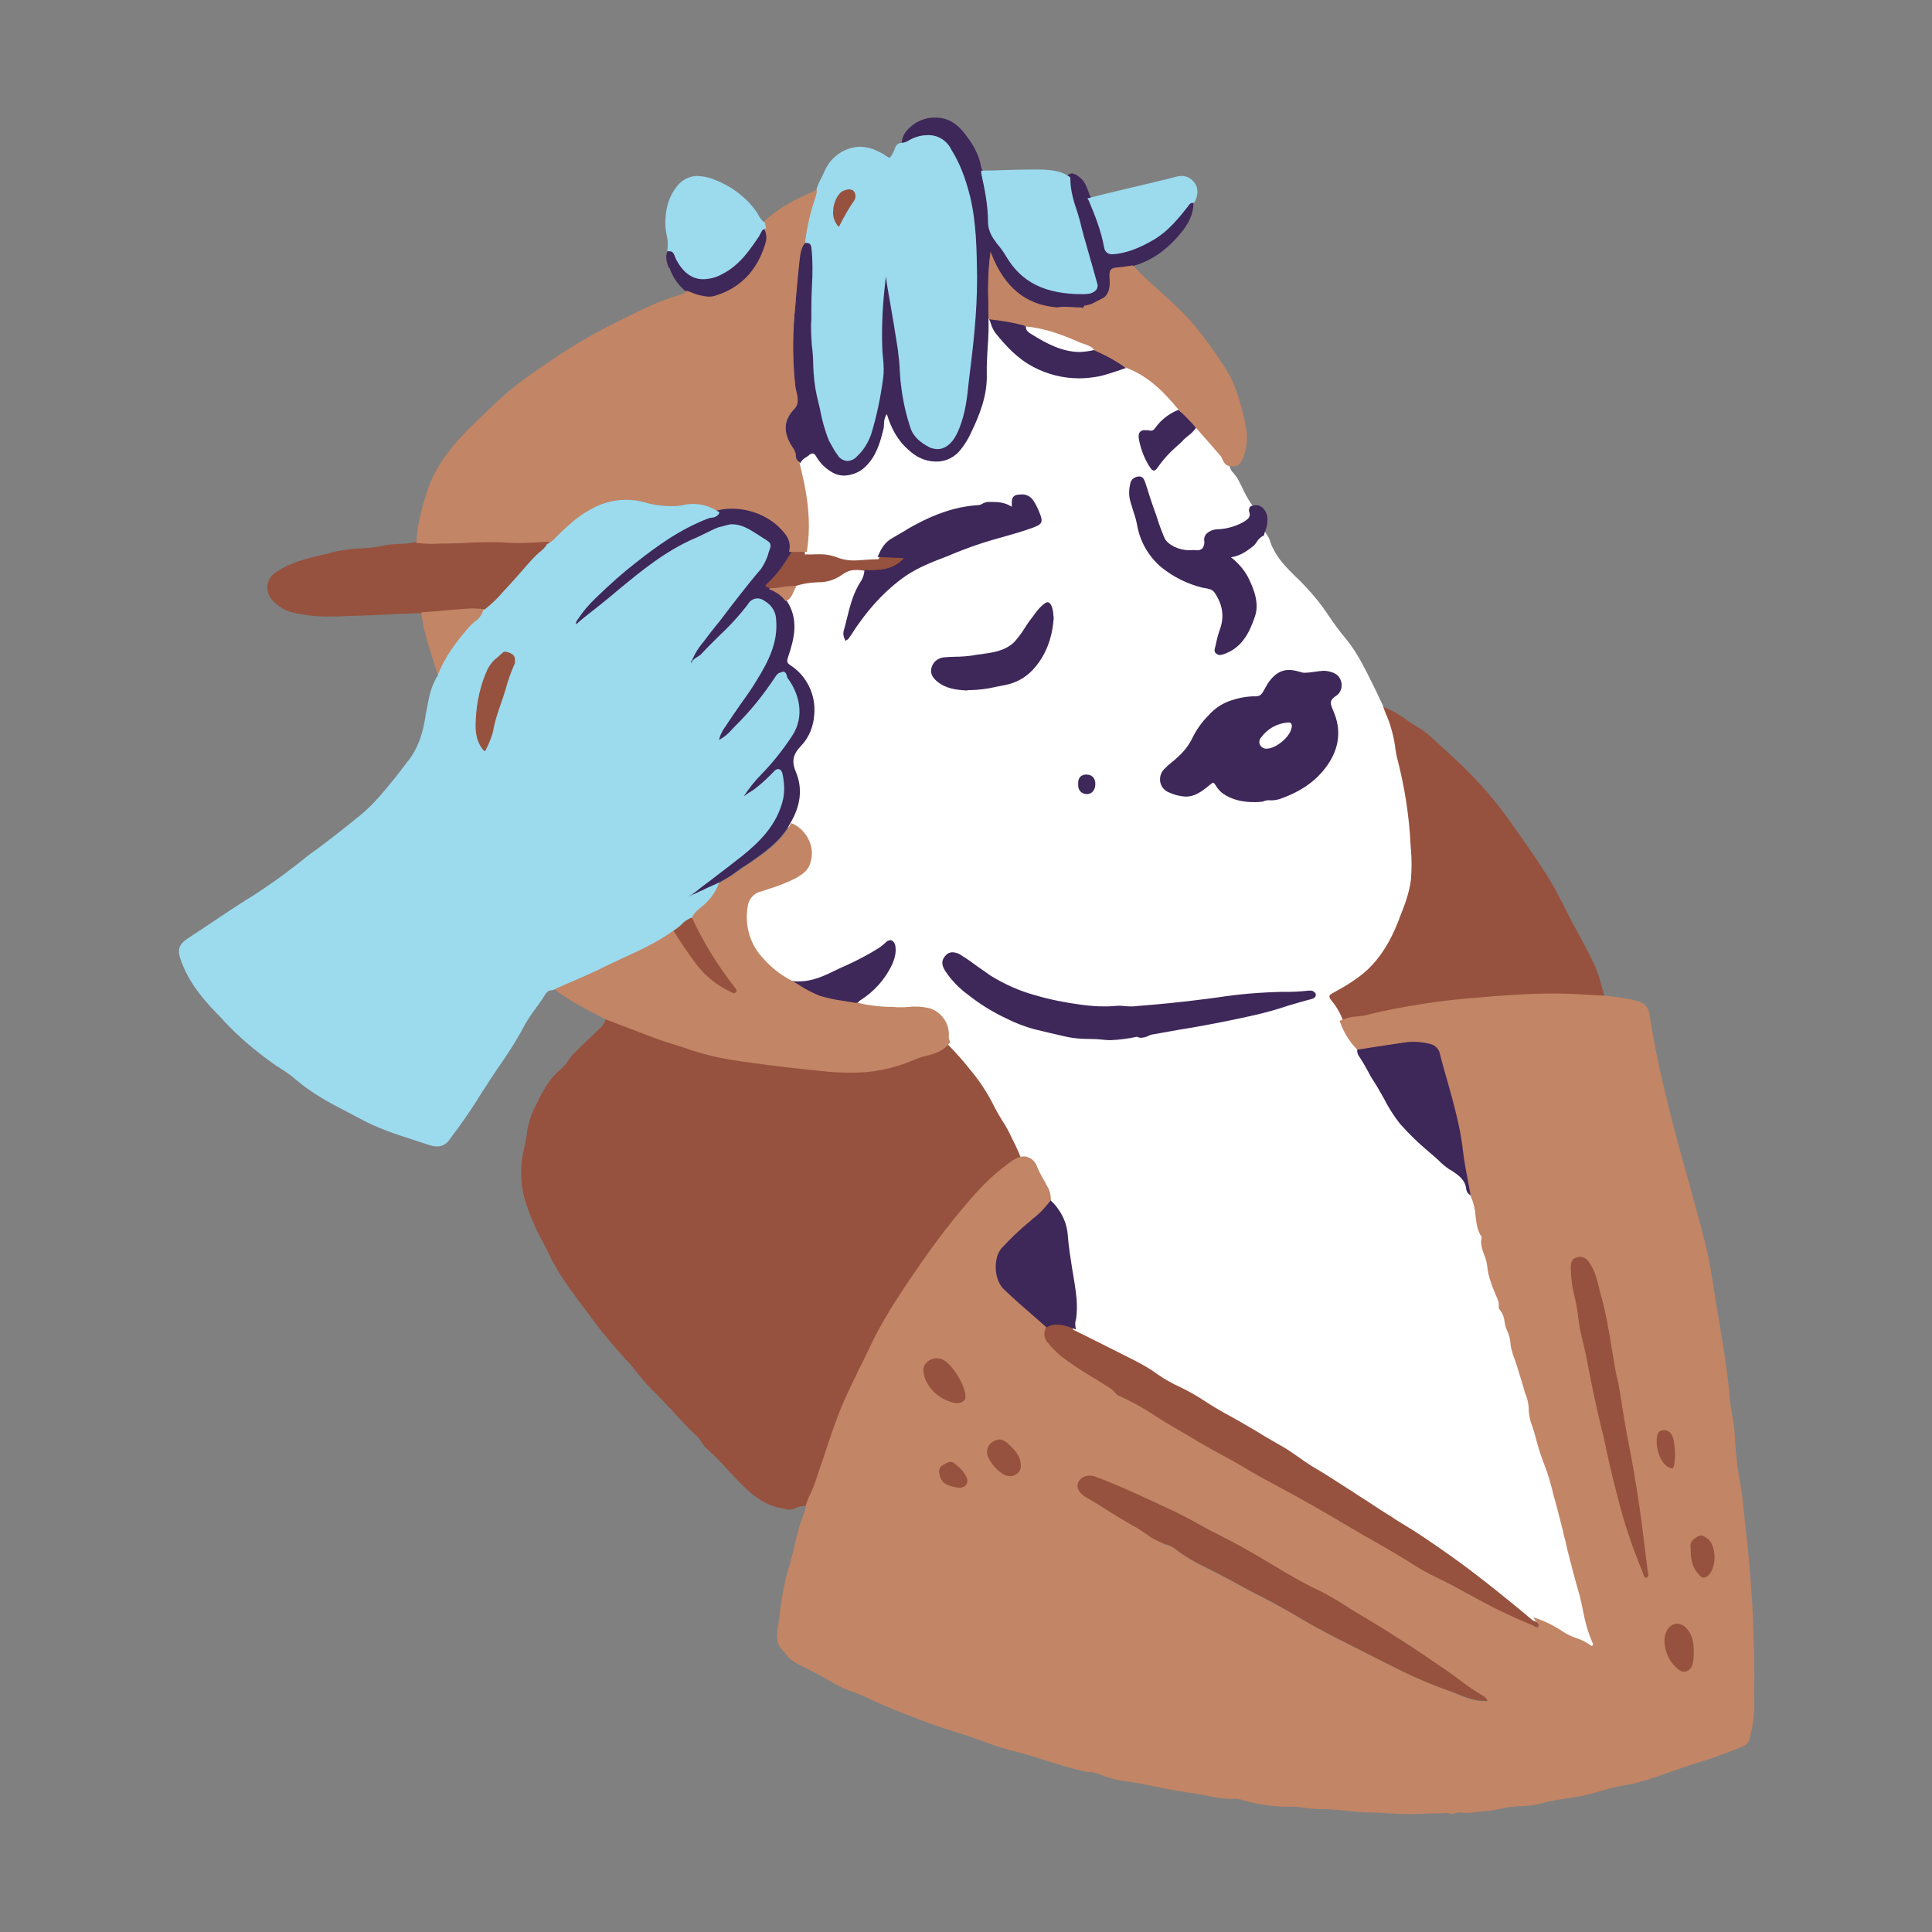
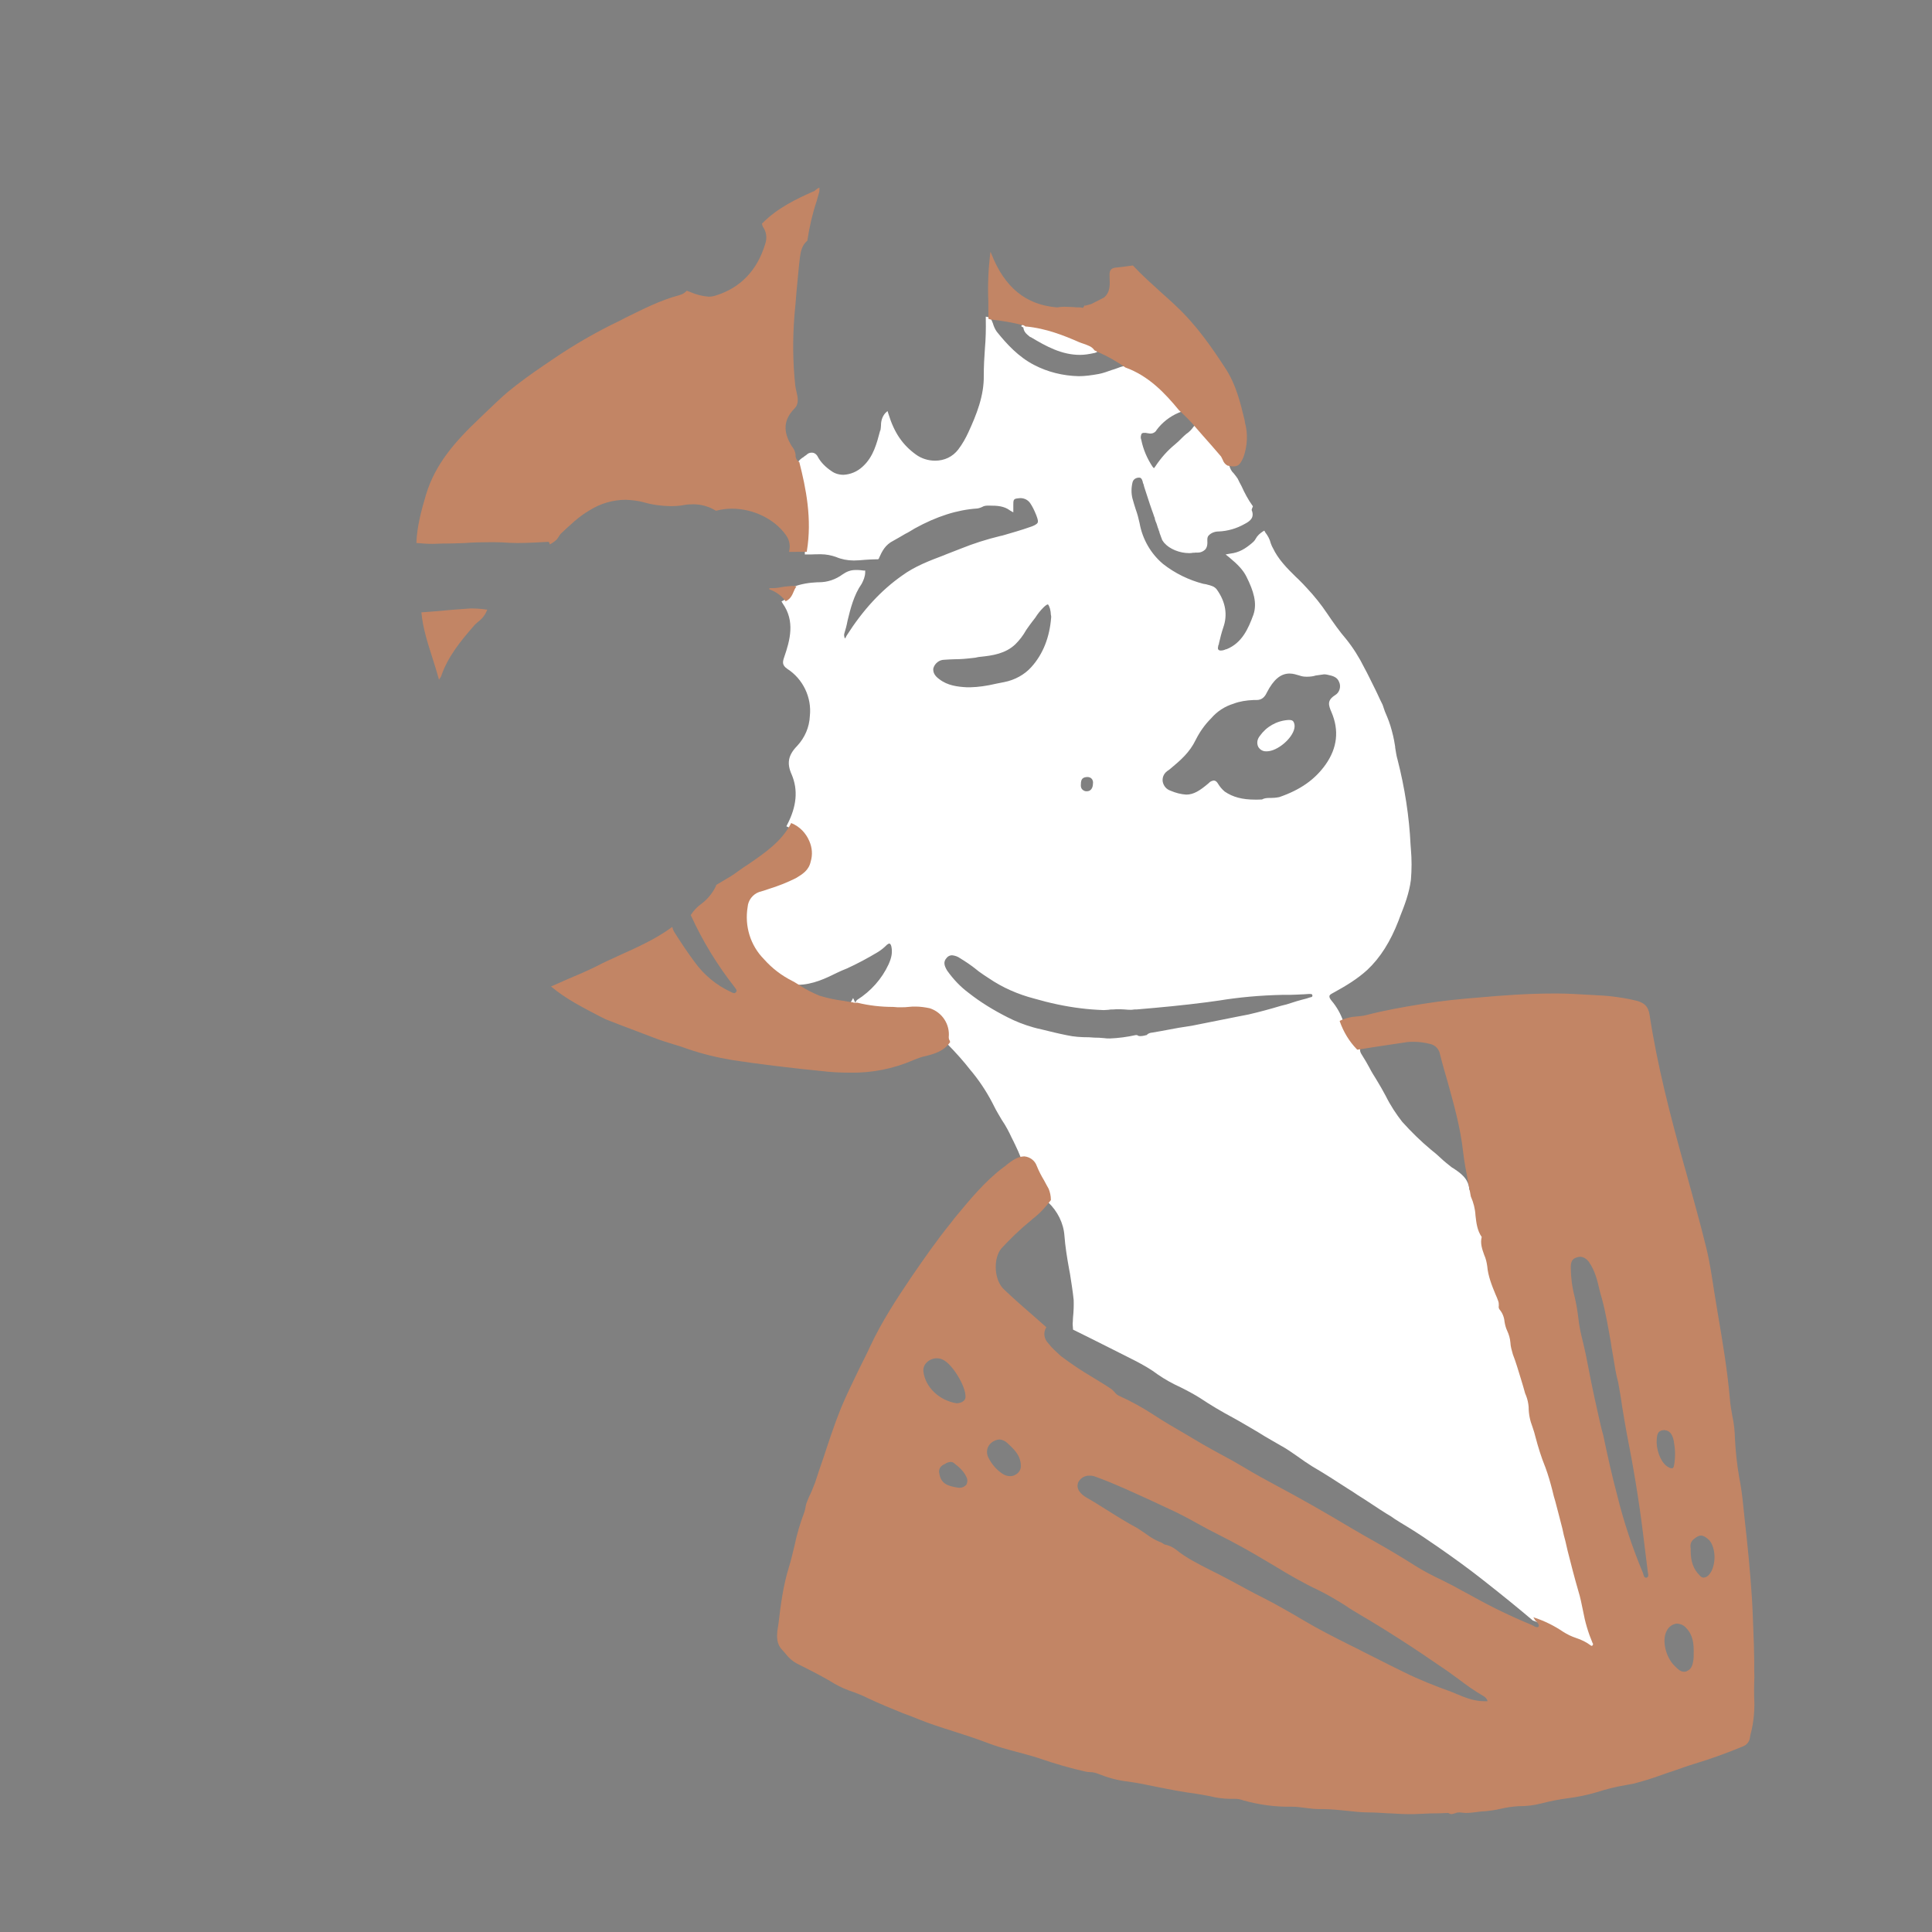
<svg xmlns="http://www.w3.org/2000/svg" width="60" viewBox="0 0 45 45" height="60" preserveAspectRatio="xMidYMid meet">
  <rect x="0" y="0" width="45" height="45" fill="#808080" stroke="none" />
  <defs>
    <clipPath id="418661f32d">
-       <path d="M 13 2.738 L 35 2.738 L 35 31 L 13 31 Z M 13 2.738 " clip-rule="nonzero" />
-     </clipPath>
+       </clipPath>
    <clipPath id="4d5f4a2094">
      <path d="M 9 4 L 40.863 4 L 40.863 42.488 L 9 42.488 Z M 9 4 " clip-rule="nonzero" />
    </clipPath>
    <clipPath id="3a059b554f">
      <path d="M 4.113 3 L 28 3 L 28 27 L 4.113 27 Z M 4.113 3 " clip-rule="nonzero" />
    </clipPath>
  </defs>
-   <path fill="#96523e" d="M 23.855 26.98 L 23.863 26.992 L 23.844 26.992 C 23.688 27 23.566 27.09 23.449 27.184 L 23.379 27.242 C 22.934 27.574 22.582 28.008 22.238 28.43 L 22.16 28.531 C 21.82 28.949 21.516 29.387 21.234 29.805 C 20.898 30.297 20.551 30.832 20.285 31.406 C 20.199 31.59 20.113 31.766 20.023 31.945 C 19.879 32.238 19.727 32.539 19.605 32.848 C 19.445 33.227 19.316 33.625 19.191 34.004 C 19.125 34.195 19.062 34.391 18.996 34.586 C 18.957 34.699 18.902 34.809 18.859 34.922 C 18.84 34.973 18.812 35.02 18.793 35.07 L 18.785 35.082 L 18.773 35.082 C 18.754 35.078 18.742 35.078 18.723 35.078 C 18.648 35.082 18.57 35.105 18.504 35.137 C 18.465 35.156 18.426 35.164 18.387 35.164 C 18.348 35.164 18.309 35.156 18.27 35.145 C 18.25 35.137 18.23 35.137 18.211 35.129 C 17.777 35.062 17.473 34.777 17.215 34.516 C 17.133 34.43 17.047 34.34 16.969 34.254 C 16.797 34.062 16.621 33.879 16.43 33.711 C 16.391 33.672 16.359 33.625 16.332 33.578 C 16.309 33.535 16.273 33.496 16.242 33.457 C 16.031 33.273 15.844 33.062 15.66 32.859 C 15.508 32.695 15.352 32.527 15.188 32.371 C 15.078 32.258 14.973 32.141 14.875 32.016 C 14.801 31.926 14.73 31.832 14.652 31.746 C 14.352 31.426 14.07 31.094 13.809 30.742 C 13.73 30.629 13.645 30.52 13.559 30.406 C 13.273 30.027 12.977 29.629 12.77 29.176 C 12.723 29.078 12.676 28.988 12.625 28.895 C 12.539 28.738 12.461 28.574 12.395 28.41 L 12.383 28.387 C 12.289 28.145 12.191 27.895 12.16 27.641 C 12.121 27.359 12.133 27.07 12.199 26.789 C 12.23 26.672 12.25 26.555 12.27 26.43 C 12.289 26.227 12.344 26.031 12.43 25.848 C 12.449 25.809 12.469 25.77 12.488 25.73 C 12.637 25.43 12.789 25.121 13.07 24.898 C 13.129 24.848 13.18 24.789 13.227 24.715 C 13.258 24.664 13.297 24.617 13.336 24.57 C 13.547 24.355 13.77 24.141 14.02 23.906 C 14.051 23.867 14.078 23.828 14.09 23.781 C 14.098 23.762 14.102 23.746 14.109 23.727 L 14.117 23.715 L 14.461 23.848 C 14.723 23.945 14.98 24.043 15.242 24.141 C 15.391 24.199 15.547 24.25 15.707 24.297 C 15.809 24.332 15.922 24.371 16.031 24.402 C 16.371 24.52 16.719 24.605 17.074 24.664 C 17.609 24.75 18.152 24.809 18.68 24.875 C 18.824 24.887 18.977 24.906 19.121 24.926 C 19.344 24.953 19.559 24.965 19.781 24.965 C 20.289 24.973 20.793 24.875 21.266 24.672 C 21.355 24.633 21.457 24.598 21.547 24.578 C 21.75 24.527 21.957 24.469 22.098 24.27 L 22.102 24.258 L 22.117 24.27 C 22.312 24.469 22.496 24.672 22.672 24.887 L 22.723 24.953 C 22.922 25.195 23.09 25.461 23.227 25.742 C 23.281 25.848 23.344 25.953 23.406 26.059 C 23.488 26.195 23.566 26.332 23.633 26.477 C 23.66 26.535 23.688 26.594 23.719 26.645 C 23.77 26.758 23.816 26.863 23.855 26.98 Z M 37.355 23.227 L 37.375 23.227 L 37.371 23.203 C 37.352 23.133 37.332 23.066 37.312 22.996 C 37.273 22.84 37.227 22.688 37.168 22.543 C 37.051 22.277 36.906 22.016 36.77 21.758 C 36.73 21.68 36.691 21.609 36.645 21.531 C 36.59 21.426 36.539 21.328 36.488 21.223 C 36.348 20.949 36.207 20.668 36.043 20.406 C 35.766 19.969 35.461 19.535 35.16 19.117 L 35.141 19.086 C 34.832 18.66 34.492 18.262 34.117 17.895 C 33.957 17.738 33.793 17.586 33.629 17.438 C 33.523 17.344 33.418 17.246 33.312 17.148 C 33.211 17.055 33.094 16.977 32.973 16.906 C 32.891 16.852 32.797 16.801 32.719 16.734 C 32.57 16.633 32.406 16.539 32.234 16.469 L 32.137 16.422 L 32.145 16.449 C 32.176 16.539 32.207 16.637 32.25 16.73 C 32.309 16.875 32.352 17.016 32.391 17.168 C 32.41 17.246 32.426 17.332 32.43 17.418 C 32.445 17.52 32.465 17.617 32.488 17.719 C 32.66 18.363 32.766 19.031 32.797 19.699 L 32.805 19.805 C 32.824 20.031 32.824 20.27 32.805 20.504 C 32.766 20.797 32.66 21.074 32.555 21.34 L 32.516 21.445 C 32.332 21.922 32.105 22.289 31.805 22.57 C 31.582 22.773 31.312 22.93 31.059 23.074 L 31.004 23.102 C 30.941 23.141 30.906 23.172 30.902 23.211 C 30.902 23.266 30.922 23.316 30.961 23.355 C 31.07 23.484 31.156 23.637 31.215 23.801 L 31.215 23.812 L 31.227 23.809 C 31.344 23.754 31.469 23.723 31.602 23.715 C 31.68 23.707 31.75 23.695 31.824 23.684 C 32.262 23.578 32.707 23.5 33.145 23.422 L 33.195 23.414 C 33.602 23.344 34.016 23.305 34.398 23.277 C 35.004 23.227 35.59 23.18 36.172 23.18 L 36.285 23.18 C 36.531 23.18 36.781 23.199 37.023 23.211 C 37.133 23.219 37.246 23.227 37.355 23.227 Z M 11.336 14.219 C 11.492 14.102 11.637 13.969 11.762 13.824 C 12.043 13.516 12.266 13.262 12.473 13.02 C 12.52 12.969 12.566 12.922 12.617 12.883 C 12.695 12.824 12.762 12.754 12.82 12.672 L 12.82 12.66 C 12.82 12.66 12.82 12.66 12.82 12.652 C 12.82 12.613 12.789 12.59 12.75 12.594 C 12.52 12.609 12.277 12.621 12.035 12.621 C 11.91 12.621 11.793 12.621 11.684 12.609 C 11.59 12.602 11.5 12.602 11.395 12.602 C 11.203 12.602 11.008 12.609 10.82 12.621 C 10.684 12.629 10.539 12.633 10.395 12.633 L 10.301 12.633 C 10.223 12.641 10.141 12.641 10.059 12.641 C 9.941 12.641 9.816 12.633 9.699 12.621 C 9.578 12.652 9.453 12.668 9.32 12.668 C 9.211 12.668 9.094 12.68 8.98 12.699 C 8.793 12.738 8.602 12.766 8.41 12.773 C 8.195 12.777 7.988 12.812 7.777 12.855 C 7.688 12.883 7.602 12.902 7.508 12.922 C 7.148 13.008 6.781 13.098 6.457 13.309 C 6.332 13.379 6.246 13.496 6.227 13.637 C 6.215 13.773 6.266 13.91 6.363 14 C 6.48 14.125 6.633 14.219 6.801 14.262 C 7.105 14.336 7.41 14.367 7.719 14.359 C 7.828 14.359 7.949 14.359 8.066 14.348 C 8.473 14.34 8.891 14.32 9.289 14.301 L 9.812 14.281 L 10.125 14.258 C 10.387 14.23 10.66 14.211 10.938 14.191 C 10.957 14.191 10.977 14.191 10.988 14.191 C 11.062 14.191 11.125 14.199 11.199 14.203 C 11.258 14.211 11.297 14.211 11.336 14.219 Z M 35.781 37.738 C 35.773 37.734 35.766 37.719 35.762 37.707 L 35.746 37.688 C 35.387 37.387 35.008 37.074 34.59 36.738 C 34.258 36.469 33.898 36.223 33.551 35.98 L 33.379 35.863 C 33.113 35.672 32.824 35.496 32.543 35.324 L 32.465 35.273 C 32.203 35.109 31.934 34.941 31.68 34.777 C 31.34 34.555 30.98 34.324 30.621 34.109 C 30.5 34.039 30.391 33.957 30.277 33.879 C 30.148 33.781 30.012 33.695 29.867 33.613 C 29.691 33.516 29.516 33.41 29.344 33.312 C 29.152 33.199 28.957 33.082 28.762 32.977 C 28.488 32.832 28.227 32.676 27.984 32.52 C 27.84 32.43 27.688 32.352 27.539 32.277 C 27.355 32.191 27.18 32.094 27.008 31.977 C 26.84 31.852 26.656 31.746 26.465 31.656 C 26.125 31.484 25.785 31.309 25.453 31.145 L 25.039 30.938 C 25.008 30.93 24.973 30.918 24.941 30.902 C 24.863 30.879 24.793 30.852 24.711 30.84 C 24.672 30.832 24.633 30.832 24.594 30.832 C 24.496 30.832 24.398 30.863 24.32 30.922 C 24.25 31.055 24.27 31.219 24.371 31.324 C 24.465 31.426 24.57 31.527 24.672 31.617 C 24.91 31.801 25.156 31.965 25.414 32.113 C 25.551 32.199 25.695 32.285 25.832 32.375 C 25.863 32.395 25.891 32.422 25.91 32.449 C 25.941 32.488 25.98 32.527 26.027 32.547 C 26.297 32.664 26.551 32.809 26.801 32.965 C 27.055 33.133 27.324 33.293 27.586 33.441 C 27.707 33.516 27.832 33.586 27.949 33.656 C 28.109 33.758 28.27 33.84 28.434 33.934 C 28.598 34.023 28.77 34.117 28.934 34.215 C 29.18 34.363 29.434 34.5 29.715 34.652 C 30.266 34.945 30.828 35.266 31.445 35.625 C 31.625 35.73 31.805 35.836 31.988 35.941 C 32.312 36.129 32.648 36.32 32.969 36.523 C 33.156 36.641 33.355 36.746 33.555 36.836 C 33.648 36.883 33.738 36.93 33.824 36.973 C 33.969 37.047 34.113 37.125 34.25 37.203 C 34.699 37.453 35.164 37.68 35.637 37.879 C 35.648 37.883 35.668 37.891 35.684 37.902 C 35.707 37.922 35.742 37.938 35.773 37.938 C 35.793 37.938 35.805 37.93 35.82 37.918 C 35.867 37.863 35.82 37.812 35.781 37.766 C 35.801 37.758 35.785 37.746 35.781 37.738 Z M 17.93 13.727 L 17.961 13.727 C 18.047 13.727 18.125 13.715 18.211 13.699 C 18.289 13.688 18.375 13.68 18.453 13.68 C 18.484 13.68 18.512 13.688 18.543 13.688 C 18.723 13.629 18.902 13.59 19.094 13.582 L 19.125 13.582 C 19.336 13.582 19.539 13.512 19.707 13.387 C 19.785 13.328 19.887 13.297 19.988 13.297 C 20.027 13.297 20.055 13.301 20.094 13.301 L 20.16 13.309 L 20.277 13.309 C 20.551 13.309 20.859 13.281 21.102 13 L 21.121 12.98 L 20.469 12.953 L 20.441 12.953 C 20.355 12.953 20.266 12.961 20.18 12.969 C 20.094 12.973 20.004 12.98 19.918 12.98 C 19.781 12.988 19.648 12.961 19.527 12.902 C 19.395 12.852 19.25 12.832 19.113 12.836 C 19.055 12.836 18.988 12.844 18.93 12.844 L 18.824 12.852 L 18.434 12.855 L 18.426 12.863 C 18.258 13.152 18.098 13.379 17.883 13.57 C 17.836 13.609 17.816 13.641 17.824 13.676 C 17.824 13.695 17.859 13.715 17.93 13.727 Z M 34.559 39.465 C 34.359 39.348 34.172 39.203 33.988 39.074 C 33.891 39.004 33.785 38.922 33.68 38.852 C 32.922 38.328 32.281 37.918 31.68 37.562 C 31.566 37.496 31.457 37.426 31.352 37.359 C 31.148 37.23 30.941 37.105 30.723 37 C 30.363 36.832 30.02 36.621 29.684 36.426 L 29.574 36.359 C 29.129 36.09 28.754 35.883 28.395 35.707 C 28.238 35.625 28.082 35.543 27.926 35.457 C 27.695 35.332 27.461 35.207 27.219 35.098 C 27.094 35.043 26.977 34.984 26.852 34.926 C 26.426 34.73 25.98 34.52 25.531 34.359 C 25.484 34.34 25.438 34.332 25.387 34.332 C 25.27 34.324 25.152 34.391 25.098 34.496 C 25.031 34.641 25.098 34.77 25.293 34.887 C 25.438 34.973 25.59 35.07 25.734 35.156 C 25.977 35.305 26.223 35.469 26.484 35.602 C 26.559 35.641 26.629 35.688 26.703 35.738 C 26.805 35.824 26.93 35.887 27.062 35.941 L 27.121 35.961 C 27.211 35.98 27.297 36.02 27.375 36.078 C 27.625 36.281 27.906 36.418 28.188 36.555 C 28.258 36.59 28.324 36.621 28.391 36.66 C 28.531 36.73 28.684 36.816 28.82 36.891 C 29.004 36.988 29.188 37.094 29.375 37.184 C 29.715 37.355 30.051 37.551 30.363 37.734 C 30.703 37.938 31.07 38.117 31.418 38.301 C 31.543 38.359 31.66 38.426 31.785 38.484 C 31.969 38.582 32.156 38.676 32.34 38.766 L 32.68 38.938 C 33.047 39.113 33.418 39.27 33.805 39.402 L 33.938 39.453 C 34.145 39.531 34.355 39.617 34.59 39.617 C 34.621 39.617 34.648 39.617 34.676 39.617 L 34.688 39.617 L 34.688 39.605 C 34.66 39.551 34.617 39.492 34.559 39.465 Z M 38.398 36.602 C 38.363 36.328 38.332 36.047 38.293 35.738 C 38.188 34.953 38.059 34.148 37.906 33.363 C 37.867 33.16 37.836 32.945 37.801 32.742 C 37.777 32.559 37.75 32.375 37.711 32.191 C 37.656 31.996 37.625 31.793 37.594 31.598 C 37.578 31.531 37.574 31.465 37.559 31.402 L 37.539 31.27 C 37.48 30.93 37.422 30.582 37.332 30.242 C 37.312 30.18 37.297 30.113 37.285 30.047 C 37.234 29.816 37.18 29.582 37.031 29.379 C 36.977 29.301 36.891 29.25 36.801 29.25 C 36.77 29.25 36.742 29.254 36.715 29.262 C 36.57 29.301 36.559 29.418 36.559 29.531 C 36.566 29.758 36.598 29.988 36.656 30.203 C 36.695 30.367 36.723 30.523 36.742 30.695 C 36.762 30.883 36.801 31.066 36.848 31.25 C 36.871 31.348 36.891 31.445 36.91 31.547 C 36.996 31.977 37.09 32.441 37.191 32.906 C 37.234 33.082 37.273 33.266 37.312 33.441 C 37.41 33.906 37.516 34.383 37.637 34.848 C 37.797 35.465 37.992 36.066 38.238 36.648 C 38.246 36.66 38.246 36.672 38.254 36.688 C 38.266 36.727 38.277 36.777 38.332 36.777 C 38.34 36.777 38.352 36.777 38.359 36.773 C 38.43 36.75 38.418 36.68 38.41 36.633 C 38.398 36.621 38.398 36.609 38.398 36.602 Z M 22.285 32.711 C 22.418 32.711 22.527 32.633 22.527 32.531 C 22.535 32.27 22.215 31.746 21.984 31.645 C 21.938 31.625 21.887 31.609 21.836 31.609 C 21.73 31.609 21.633 31.656 21.566 31.727 C 21.516 31.789 21.488 31.871 21.496 31.949 C 21.535 32.324 21.859 32.633 22.281 32.703 Z M 39.062 37.793 C 38.945 37.797 38.848 37.871 38.797 37.977 C 38.68 38.199 38.77 38.609 38.984 38.82 L 39.004 38.84 C 39.062 38.898 39.129 38.961 39.223 38.961 C 39.254 38.961 39.281 38.957 39.305 38.941 C 39.438 38.891 39.457 38.766 39.469 38.648 L 39.469 38.637 C 39.469 38.609 39.477 38.582 39.477 38.562 C 39.477 38.551 39.477 38.543 39.477 38.531 C 39.484 38.309 39.465 38.078 39.293 37.898 C 39.234 37.832 39.148 37.793 39.062 37.793 Z M 23.496 33.598 L 23.484 33.594 C 23.43 33.535 23.359 33.5 23.281 33.5 C 23.203 33.508 23.129 33.535 23.078 33.578 C 22.961 33.672 22.926 33.828 23 33.957 C 23.07 34.109 23.184 34.238 23.324 34.34 C 23.387 34.383 23.457 34.402 23.527 34.402 C 23.582 34.402 23.633 34.391 23.672 34.363 C 23.758 34.32 23.805 34.227 23.805 34.137 C 23.805 33.895 23.652 33.75 23.496 33.598 Z M 39.809 35.848 C 39.738 35.785 39.68 35.738 39.613 35.738 C 39.543 35.75 39.469 35.785 39.426 35.836 C 39.363 35.895 39.332 35.973 39.344 36.059 C 39.344 36.078 39.344 36.09 39.344 36.109 C 39.344 36.371 39.41 36.555 39.566 36.707 C 39.602 36.738 39.641 36.766 39.684 36.766 C 39.727 36.758 39.766 36.746 39.797 36.711 C 39.887 36.633 39.945 36.484 39.953 36.293 C 39.961 36.109 39.902 35.934 39.809 35.848 Z M 38.867 34.199 C 38.895 34.215 38.914 34.219 38.945 34.227 C 38.992 34.227 39.012 34.18 39.02 34.137 C 39.051 33.957 39.051 33.781 39.02 33.605 C 38.992 33.402 38.902 33.285 38.758 33.285 C 38.711 33.277 38.66 33.297 38.625 33.332 C 38.578 33.375 38.566 33.461 38.566 33.598 C 38.574 33.859 38.703 34.129 38.867 34.199 Z M 22.238 34.07 C 22.207 34.043 22.168 34.023 22.129 34.023 C 22.082 34.031 22.039 34.043 21.996 34.07 L 21.965 34.09 C 21.879 34.137 21.836 34.234 21.855 34.324 C 21.895 34.594 22.098 34.645 22.32 34.68 C 22.398 34.684 22.477 34.652 22.52 34.594 C 22.555 34.527 22.555 34.457 22.52 34.391 C 22.461 34.258 22.359 34.168 22.238 34.07 Z M 11.945 15.172 C 11.891 15.141 11.832 15.121 11.773 15.113 C 11.734 15.113 11.695 15.125 11.664 15.16 C 11.629 15.191 11.59 15.227 11.551 15.258 C 11.445 15.336 11.363 15.441 11.297 15.559 C 11.133 15.93 11.035 16.336 11.016 16.742 C 11.004 17.016 11.027 17.254 11.184 17.469 C 11.223 17.52 11.266 17.547 11.297 17.547 C 11.344 17.547 11.375 17.496 11.402 17.441 L 11.406 17.422 C 11.465 17.305 11.512 17.18 11.539 17.055 C 11.578 16.832 11.645 16.613 11.723 16.402 C 11.762 16.285 11.801 16.168 11.84 16.051 C 11.887 15.898 11.938 15.754 11.984 15.609 C 12.008 15.551 12.027 15.492 12.047 15.426 C 12.055 15.309 12.043 15.23 11.945 15.172 Z M 15.645 21.648 C 15.652 21.676 15.668 21.695 15.68 21.715 C 15.844 21.969 15.992 22.199 16.156 22.422 C 16.371 22.723 16.668 22.969 17.008 23.125 L 17.012 23.133 C 17.039 23.145 17.066 23.16 17.098 23.16 C 17.125 23.16 17.152 23.145 17.164 23.121 C 17.203 23.066 17.164 23.023 17.137 22.988 L 17.133 22.984 C 16.727 22.465 16.387 21.902 16.109 21.301 L 16.105 21.289 L 16.09 21.297 C 16 21.336 15.914 21.387 15.844 21.457 C 15.785 21.516 15.719 21.562 15.645 21.602 L 15.633 21.609 L 15.641 21.621 C 15.641 21.629 15.645 21.641 15.645 21.648 Z M 19.539 5.34 C 19.566 5.34 19.586 5.32 19.605 5.289 C 19.703 5.086 19.812 4.895 19.938 4.707 C 20.004 4.613 20.004 4.496 19.93 4.406 C 19.891 4.367 19.832 4.34 19.781 4.348 C 19.727 4.348 19.684 4.359 19.637 4.371 C 19.473 4.426 19.344 4.68 19.344 4.914 C 19.336 5.047 19.375 5.172 19.445 5.277 C 19.465 5.301 19.5 5.34 19.539 5.34 Z M 19.539 5.34 " fill-opacity="1" fill-rule="nonzero" />
  <path fill="#ffffff" d="M 23.836 7.629 L 23.785 7.598 L 23.836 7.527 L 23.895 7.566 C 24.367 7.605 24.785 7.773 25.145 7.93 C 25.176 7.945 25.211 7.957 25.25 7.969 C 25.355 8.004 25.457 8.043 25.531 8.148 L 25.555 8.199 L 25.504 8.219 C 25.367 8.25 25.254 8.266 25.156 8.266 C 24.73 8.266 24.371 8.07 24.008 7.852 L 24 7.852 L 23.992 7.848 C 23.941 7.801 23.848 7.75 23.836 7.629 Z M 29.488 17.5 C 29.496 17.5 29.5 17.5 29.508 17.5 C 29.758 17.496 30.102 17.199 30.148 16.965 C 30.16 16.914 30.156 16.852 30.121 16.801 C 30.098 16.773 30.062 16.77 30.023 16.77 L 30.004 16.77 C 29.734 16.789 29.496 16.926 29.344 17.141 C 29.285 17.215 29.266 17.305 29.305 17.391 C 29.344 17.461 29.41 17.5 29.488 17.5 Z M 37.121 38.359 C 37.109 38.387 37.082 38.398 37.051 38.398 C 37.031 38.398 37.012 38.395 36.996 38.387 C 36.891 38.309 36.781 38.258 36.672 38.219 C 36.551 38.184 36.449 38.125 36.355 38.074 C 36.148 37.93 35.93 37.824 35.707 37.746 L 35.703 37.746 L 35.695 37.738 C 35.363 37.457 35.004 37.164 34.531 36.793 C 34.199 36.531 33.852 36.281 33.492 36.031 L 33.32 35.914 C 33.098 35.758 32.855 35.605 32.621 35.465 L 32.484 35.379 L 32.406 35.324 C 32.234 35.223 32.059 35.105 31.887 34.992 C 31.797 34.934 31.711 34.875 31.625 34.824 C 31.547 34.77 31.469 34.719 31.391 34.672 C 31.125 34.5 30.848 34.32 30.566 34.156 C 30.449 34.082 30.332 34.004 30.227 33.926 C 30.098 33.836 29.965 33.742 29.82 33.664 C 29.695 33.594 29.574 33.52 29.449 33.449 L 29.297 33.355 C 29.121 33.254 28.918 33.129 28.723 33.023 C 28.453 32.879 28.191 32.723 27.945 32.559 C 27.82 32.48 27.676 32.402 27.504 32.316 C 27.309 32.227 27.133 32.129 26.969 32.016 C 26.805 31.891 26.629 31.793 26.441 31.695 C 26.27 31.609 26.105 31.527 25.938 31.441 C 25.766 31.355 25.598 31.27 25.426 31.184 L 24.992 30.969 L 24.992 30.949 C 24.988 30.891 24.98 30.84 24.988 30.781 L 24.992 30.695 C 25.008 30.543 25.012 30.402 25.008 30.281 C 24.988 30.078 24.953 29.871 24.922 29.668 L 24.902 29.562 C 24.852 29.289 24.812 29.035 24.793 28.785 C 24.773 28.492 24.633 28.211 24.41 28 L 24.391 27.98 L 24.391 27.969 C 24.391 27.887 24.371 27.809 24.34 27.738 C 24.32 27.691 24.293 27.648 24.27 27.605 C 24.254 27.586 24.25 27.566 24.234 27.555 C 24.164 27.438 24.105 27.32 24.066 27.203 C 24.027 27.098 23.934 27.023 23.824 27.02 L 23.785 27.02 L 23.785 26.984 C 23.738 26.863 23.691 26.758 23.645 26.664 C 23.641 26.645 23.625 26.633 23.621 26.613 C 23.602 26.574 23.582 26.535 23.562 26.496 C 23.504 26.371 23.438 26.238 23.332 26.082 C 23.273 25.98 23.207 25.875 23.156 25.77 C 23.023 25.5 22.855 25.234 22.66 24.992 L 22.605 24.926 C 22.441 24.715 22.266 24.52 22.059 24.309 L 22.051 24.305 L 22.051 24.289 C 22.051 24.289 22.043 24.277 22.043 24.27 C 22.031 24.238 22.02 24.207 22.02 24.172 C 22.051 23.906 21.879 23.645 21.625 23.566 C 21.527 23.539 21.414 23.527 21.305 23.527 C 21.254 23.527 21.195 23.527 21.148 23.531 C 21.094 23.539 21.031 23.539 20.977 23.539 L 20.879 23.539 L 20.773 23.531 C 20.492 23.531 20.219 23.5 19.938 23.434 L 19.879 23.414 L 19.871 23.414 L 19.832 23.406 L 19.785 23.402 L 19.871 23.246 L 19.918 23.348 L 19.926 23.344 L 19.93 23.336 C 19.938 23.324 19.945 23.305 19.965 23.289 C 20.285 23.086 20.539 22.801 20.695 22.465 C 20.77 22.301 20.789 22.18 20.762 22.047 C 20.75 21.996 20.73 21.977 20.715 21.977 C 20.691 21.98 20.672 21.996 20.656 22.008 C 20.59 22.074 20.527 22.125 20.453 22.172 C 20.207 22.32 19.957 22.453 19.723 22.559 C 19.645 22.59 19.57 22.621 19.5 22.656 C 19.246 22.781 18.93 22.938 18.578 22.938 C 18.531 22.938 18.492 22.938 18.445 22.93 C 18.441 22.93 18.441 22.938 18.434 22.938 L 18.422 22.945 L 18.395 22.945 L 18.387 22.938 C 18.141 22.812 17.898 22.637 17.699 22.422 C 17.375 22.086 17.23 21.609 17.309 21.152 C 17.328 20.973 17.453 20.824 17.617 20.758 C 17.648 20.746 17.68 20.738 17.715 20.727 C 17.758 20.711 17.797 20.699 17.836 20.688 C 18.047 20.629 18.25 20.551 18.461 20.438 C 18.629 20.348 18.734 20.262 18.773 20.09 C 18.812 19.941 18.801 19.785 18.742 19.652 C 18.668 19.469 18.531 19.332 18.359 19.266 L 18.316 19.246 L 18.336 19.207 C 18.559 18.777 18.59 18.398 18.441 18.043 C 18.32 17.777 18.359 17.586 18.57 17.371 C 18.746 17.18 18.852 16.938 18.863 16.676 C 18.91 16.246 18.703 15.812 18.336 15.578 C 18.211 15.492 18.23 15.414 18.262 15.316 C 18.406 14.902 18.52 14.465 18.23 14.055 L 18.203 14.008 L 18.242 13.988 C 18.32 13.949 18.355 13.879 18.398 13.785 L 18.445 13.699 L 18.445 13.668 L 18.48 13.668 C 18.656 13.602 18.844 13.57 19.043 13.562 L 19.074 13.562 C 19.277 13.562 19.465 13.496 19.625 13.379 C 19.715 13.316 19.812 13.277 19.918 13.277 C 19.926 13.277 19.938 13.277 19.945 13.277 L 19.949 13.277 C 19.984 13.277 20.016 13.277 20.047 13.281 L 20.113 13.289 L 20.152 13.289 L 20.152 13.336 C 20.148 13.434 20.113 13.516 20.07 13.598 C 19.887 13.859 19.809 14.18 19.742 14.453 C 19.723 14.559 19.695 14.664 19.664 14.762 C 19.656 14.793 19.664 14.832 19.676 14.871 C 19.688 14.863 19.695 14.852 19.703 14.84 L 19.715 14.812 C 20.102 14.203 20.527 13.746 21.012 13.406 C 21.305 13.191 21.652 13.059 21.984 12.934 L 22.031 12.914 L 22.383 12.777 C 22.672 12.66 22.98 12.562 23.301 12.484 L 23.352 12.473 C 23.566 12.41 23.789 12.348 24.008 12.27 C 24.07 12.25 24.148 12.215 24.168 12.176 C 24.184 12.145 24.176 12.105 24.137 12 C 24.09 11.883 24.047 11.797 24 11.727 C 23.949 11.648 23.863 11.602 23.766 11.602 C 23.738 11.602 23.707 11.609 23.668 11.613 C 23.605 11.629 23.602 11.66 23.602 11.766 L 23.602 11.934 L 23.527 11.891 C 23.387 11.785 23.227 11.777 23.051 11.777 L 23 11.777 C 22.953 11.777 22.906 11.789 22.883 11.805 C 22.836 11.828 22.777 11.844 22.758 11.844 C 22.293 11.875 21.816 12.027 21.305 12.309 L 21.254 12.34 C 21.199 12.371 21.148 12.406 21.094 12.43 C 20.992 12.492 20.898 12.543 20.809 12.594 C 20.617 12.691 20.547 12.836 20.473 13 L 20.473 13.008 L 20.453 13.027 L 20.41 13.027 C 20.324 13.027 20.23 13.035 20.148 13.039 C 20.062 13.047 19.969 13.055 19.887 13.055 C 19.742 13.055 19.598 13.027 19.473 12.973 C 19.363 12.934 19.238 12.91 19.125 12.91 C 19.113 12.91 19.102 12.91 19.086 12.91 C 19.027 12.91 18.965 12.91 18.902 12.914 L 18.746 12.914 L 18.746 12.871 C 18.863 12.109 18.715 11.371 18.57 10.816 L 18.57 10.785 L 18.578 10.777 C 18.609 10.723 18.656 10.68 18.723 10.641 C 18.727 10.633 18.742 10.625 18.746 10.621 C 18.762 10.613 18.773 10.602 18.785 10.594 C 18.824 10.555 18.863 10.543 18.91 10.543 C 18.969 10.543 19.023 10.582 19.055 10.652 C 19.125 10.777 19.238 10.887 19.367 10.973 C 19.445 11.031 19.547 11.059 19.645 11.059 C 19.812 11.051 19.969 10.984 20.094 10.867 C 20.344 10.641 20.422 10.324 20.5 10.031 L 20.508 10.02 C 20.512 9.984 20.52 9.945 20.52 9.906 C 20.52 9.801 20.551 9.703 20.617 9.625 L 20.672 9.574 L 20.695 9.645 C 20.828 10.078 21.023 10.363 21.332 10.586 C 21.461 10.68 21.617 10.73 21.781 10.73 C 21.996 10.73 22.188 10.641 22.32 10.469 C 22.418 10.34 22.496 10.199 22.555 10.07 C 22.742 9.664 22.922 9.219 22.914 8.75 C 22.914 8.531 22.926 8.316 22.941 8.113 C 22.961 7.887 22.965 7.664 22.961 7.434 L 22.961 7.375 L 23.082 7.402 L 23.082 7.426 C 23.098 7.461 23.109 7.492 23.125 7.527 C 23.145 7.598 23.176 7.668 23.215 7.723 C 23.449 8.016 23.727 8.316 24.086 8.5 C 24.398 8.664 24.758 8.754 25.125 8.762 C 25.27 8.762 25.418 8.742 25.59 8.711 C 25.699 8.691 25.797 8.652 25.898 8.617 L 25.938 8.605 C 25.961 8.598 25.988 8.586 26.016 8.578 C 26.066 8.559 26.117 8.539 26.18 8.527 L 26.211 8.527 C 26.762 8.723 27.145 9.129 27.48 9.539 L 27.523 9.586 L 27.453 9.613 C 27.25 9.699 27.074 9.836 26.941 10.012 C 26.918 10.062 26.859 10.098 26.801 10.098 C 26.781 10.098 26.762 10.098 26.734 10.09 C 26.723 10.09 26.707 10.09 26.695 10.082 C 26.68 10.082 26.668 10.082 26.66 10.082 C 26.648 10.082 26.648 10.082 26.641 10.082 C 26.621 10.082 26.602 10.09 26.59 10.102 C 26.57 10.148 26.562 10.199 26.582 10.242 C 26.629 10.477 26.723 10.684 26.84 10.863 C 26.863 10.895 26.871 10.902 26.879 10.902 C 26.879 10.902 26.891 10.895 26.91 10.863 C 27.043 10.664 27.191 10.496 27.367 10.352 C 27.422 10.305 27.48 10.254 27.531 10.199 C 27.559 10.168 27.598 10.137 27.629 10.109 C 27.703 10.059 27.754 10.004 27.801 9.938 L 27.82 9.918 L 27.848 9.895 L 28.047 10.121 C 28.188 10.281 28.328 10.441 28.473 10.613 C 28.492 10.641 28.508 10.664 28.527 10.703 C 28.539 10.75 28.559 10.777 28.598 10.805 L 28.629 10.805 L 28.629 10.836 C 28.652 10.914 28.684 10.98 28.734 11.023 C 28.77 11.066 28.801 11.109 28.828 11.148 C 28.859 11.215 28.887 11.266 28.918 11.324 C 28.992 11.488 29.074 11.641 29.172 11.777 L 29.18 11.785 L 29.18 11.809 L 29.172 11.816 C 29.172 11.824 29.172 11.824 29.168 11.828 C 29.168 11.836 29.16 11.844 29.16 11.855 C 29.16 11.863 29.152 11.875 29.152 11.875 C 29.234 12.07 29.094 12.148 28.992 12.203 C 28.801 12.312 28.59 12.371 28.383 12.379 C 28.297 12.379 28.211 12.41 28.152 12.473 C 28.129 12.496 28.121 12.531 28.121 12.57 C 28.129 12.688 28.113 12.758 28.066 12.805 C 28.023 12.844 27.965 12.871 27.906 12.871 C 27.898 12.871 27.887 12.871 27.879 12.871 L 27.84 12.871 C 27.828 12.875 27.82 12.875 27.809 12.875 L 27.785 12.875 C 27.754 12.883 27.727 12.883 27.695 12.883 C 27.473 12.883 27.238 12.785 27.121 12.648 L 27.113 12.641 C 27.105 12.633 27.102 12.629 27.102 12.621 C 27.094 12.613 27.086 12.609 27.086 12.602 C 27.082 12.594 27.074 12.59 27.074 12.582 L 27.066 12.574 L 27.066 12.57 C 27.066 12.562 27.062 12.562 27.062 12.555 C 27.055 12.535 27.043 12.512 27.035 12.484 C 27.027 12.457 27.016 12.438 27.008 12.41 C 27.004 12.406 27.004 12.391 27.004 12.387 C 27.004 12.379 27.004 12.379 26.996 12.371 C 26.988 12.348 26.984 12.332 26.977 12.312 C 26.969 12.293 26.961 12.273 26.957 12.254 L 26.938 12.195 C 26.922 12.164 26.91 12.125 26.898 12.086 L 26.898 12.07 C 26.898 12.066 26.891 12.059 26.891 12.051 C 26.891 12.047 26.883 12.039 26.883 12.031 L 26.879 12.027 L 26.879 12.02 L 26.852 11.941 C 26.852 11.934 26.844 11.93 26.844 11.922 C 26.844 11.914 26.844 11.914 26.84 11.91 C 26.801 11.797 26.762 11.688 26.727 11.574 C 26.703 11.496 26.676 11.418 26.648 11.332 L 26.648 11.324 C 26.648 11.32 26.641 11.312 26.641 11.305 C 26.641 11.293 26.637 11.281 26.629 11.266 C 26.621 11.254 26.617 11.234 26.617 11.223 C 26.598 11.148 26.57 11.125 26.539 11.125 L 26.52 11.125 C 26.453 11.129 26.395 11.168 26.379 11.234 C 26.348 11.359 26.348 11.488 26.375 11.602 C 26.398 11.691 26.426 11.777 26.453 11.863 C 26.492 11.969 26.52 12.078 26.543 12.184 C 26.609 12.555 26.801 12.891 27.086 13.133 C 27.367 13.355 27.695 13.512 28.027 13.598 L 28.094 13.609 L 28.121 13.617 C 28.199 13.637 28.289 13.656 28.344 13.734 C 28.547 14.02 28.598 14.32 28.492 14.617 C 28.453 14.734 28.422 14.852 28.391 14.988 L 28.391 15.004 C 28.391 15.004 28.391 15.008 28.383 15.016 C 28.383 15.023 28.375 15.035 28.375 15.043 L 28.375 15.047 C 28.363 15.105 28.363 15.125 28.391 15.141 C 28.402 15.152 28.422 15.152 28.434 15.152 C 28.469 15.152 28.508 15.145 28.547 15.125 L 28.57 15.121 C 28.926 14.977 29.074 14.648 29.195 14.316 C 29.285 14.047 29.199 13.766 29.035 13.438 C 28.957 13.277 28.828 13.145 28.629 12.98 L 28.547 12.914 L 28.652 12.895 C 28.867 12.871 29.012 12.773 29.148 12.66 C 29.195 12.621 29.227 12.59 29.246 12.551 C 29.285 12.477 29.344 12.426 29.414 12.379 L 29.449 12.359 L 29.469 12.398 C 29.527 12.473 29.574 12.555 29.598 12.652 C 29.613 12.691 29.625 12.727 29.645 12.758 C 29.77 13.027 29.977 13.234 30.18 13.434 C 30.199 13.453 30.219 13.473 30.246 13.496 C 30.312 13.562 30.379 13.629 30.441 13.699 C 30.613 13.883 30.77 14.078 30.906 14.281 C 31.07 14.523 31.207 14.715 31.352 14.883 C 31.516 15.086 31.66 15.316 31.77 15.539 C 31.863 15.707 31.945 15.887 32.031 16.055 L 32.078 16.152 C 32.125 16.258 32.164 16.336 32.203 16.414 C 32.242 16.539 32.273 16.617 32.309 16.695 C 32.367 16.832 32.41 16.977 32.449 17.141 C 32.465 17.207 32.477 17.277 32.488 17.344 L 32.496 17.391 L 32.496 17.41 C 32.512 17.5 32.523 17.598 32.551 17.691 C 32.719 18.344 32.824 19.02 32.855 19.68 L 32.863 19.785 C 32.883 20.012 32.883 20.25 32.863 20.492 C 32.824 20.805 32.711 21.094 32.613 21.34 L 32.574 21.445 C 32.387 21.93 32.148 22.309 31.848 22.59 C 31.613 22.805 31.344 22.965 31.09 23.105 L 31.039 23.133 C 30.98 23.164 30.965 23.184 30.965 23.203 C 30.961 23.23 30.98 23.266 31.012 23.305 C 31.137 23.453 31.223 23.609 31.281 23.77 C 31.352 23.996 31.484 24.211 31.664 24.395 L 31.68 24.41 L 31.68 24.43 C 31.672 24.48 31.688 24.52 31.719 24.566 C 31.797 24.691 31.855 24.789 31.902 24.879 C 31.945 24.965 32 25.051 32.051 25.133 C 32.129 25.258 32.203 25.391 32.273 25.52 C 32.391 25.758 32.523 25.953 32.66 26.129 C 32.871 26.363 33.086 26.574 33.328 26.777 L 33.434 26.863 C 33.473 26.895 33.504 26.926 33.543 26.961 C 33.637 27.051 33.734 27.125 33.812 27.188 L 33.836 27.203 L 33.844 27.207 C 34.02 27.324 34.199 27.445 34.223 27.699 C 34.23 27.73 34.258 27.766 34.297 27.785 L 34.336 27.816 L 34.336 27.824 C 34.406 27.988 34.445 28.145 34.453 28.293 C 34.473 28.465 34.492 28.621 34.59 28.766 L 34.598 28.773 L 34.598 28.805 C 34.559 28.941 34.602 29.059 34.656 29.191 C 34.695 29.289 34.715 29.379 34.727 29.473 C 34.746 29.695 34.84 29.922 34.918 30.105 C 34.93 30.133 34.938 30.16 34.949 30.191 C 34.961 30.219 34.977 30.25 34.98 30.277 C 34.996 30.316 34.996 30.355 34.996 30.402 C 34.996 30.414 34.996 30.441 34.996 30.445 L 35.004 30.453 C 35.066 30.543 35.113 30.641 35.125 30.754 C 35.141 30.832 35.16 30.898 35.191 30.949 C 35.238 31.043 35.258 31.145 35.27 31.246 C 35.277 31.336 35.297 31.422 35.328 31.508 C 35.402 31.695 35.461 31.898 35.52 32.09 C 35.551 32.191 35.586 32.305 35.617 32.414 L 35.637 32.473 C 35.668 32.559 35.688 32.652 35.695 32.75 C 35.695 32.898 35.727 33.062 35.785 33.199 C 35.82 33.293 35.848 33.375 35.859 33.449 C 35.918 33.684 35.988 33.906 36.074 34.121 L 36.082 34.141 C 36.141 34.301 36.191 34.477 36.246 34.684 C 36.258 34.738 36.27 34.781 36.285 34.828 C 36.289 34.863 36.305 34.902 36.309 34.934 C 36.355 35.109 36.402 35.285 36.449 35.465 L 36.473 35.566 C 36.488 35.621 36.5 35.668 36.512 35.711 C 36.527 35.758 36.531 35.805 36.547 35.855 L 36.598 36.078 L 36.637 36.234 C 36.703 36.492 36.77 36.758 36.848 37.012 C 36.887 37.145 36.91 37.281 36.945 37.414 L 36.957 37.477 C 37.004 37.738 37.074 37.98 37.172 38.223 C 37.172 38.297 37.168 38.336 37.121 38.359 Z M 26.84 24.051 C 26.977 24.027 27.113 24.004 27.25 23.977 C 27.387 23.949 27.531 23.926 27.668 23.906 L 27.762 23.891 C 28.121 23.82 28.488 23.746 28.84 23.676 L 29.082 23.629 C 29.336 23.57 29.594 23.5 29.84 23.426 L 29.965 23.395 C 30.117 23.344 30.273 23.297 30.43 23.258 L 30.516 23.23 C 30.555 23.227 30.566 23.211 30.566 23.203 C 30.566 23.203 30.574 23.199 30.566 23.18 C 30.566 23.164 30.559 23.152 30.516 23.152 L 30.48 23.152 L 30.352 23.16 L 30.34 23.16 C 30.238 23.164 30.141 23.172 30.043 23.172 L 29.875 23.172 C 29.336 23.184 28.852 23.23 28.391 23.305 L 28.109 23.344 C 27.57 23.414 27.035 23.465 26.473 23.512 C 26.453 23.512 26.441 23.512 26.426 23.512 C 26.406 23.512 26.379 23.52 26.355 23.52 C 26.309 23.52 26.25 23.52 26.191 23.512 C 26.137 23.508 26.094 23.508 26.047 23.508 C 25.996 23.508 25.969 23.508 25.938 23.512 C 25.898 23.512 25.855 23.512 25.824 23.52 C 25.785 23.52 25.746 23.527 25.707 23.527 C 25.523 23.52 25.348 23.508 25.164 23.484 C 24.812 23.441 24.449 23.363 24.086 23.258 C 23.711 23.16 23.352 23.004 23.031 22.785 C 22.953 22.734 22.875 22.684 22.801 22.629 L 22.742 22.582 C 22.621 22.484 22.488 22.395 22.363 22.32 C 22.312 22.281 22.246 22.258 22.176 22.25 C 22.129 22.25 22.082 22.27 22.051 22.309 C 21.965 22.402 21.992 22.492 22.062 22.609 C 22.207 22.812 22.371 22.984 22.555 23.121 C 22.836 23.344 23.145 23.531 23.469 23.695 C 23.652 23.789 23.848 23.867 24.07 23.93 C 24.129 23.945 24.195 23.965 24.262 23.977 C 24.449 24.023 24.652 24.074 24.852 24.113 C 25.008 24.148 25.176 24.16 25.367 24.16 C 25.406 24.16 25.445 24.168 25.484 24.168 C 25.562 24.168 25.637 24.172 25.715 24.18 C 25.758 24.188 25.805 24.188 25.852 24.188 C 26.055 24.18 26.258 24.152 26.453 24.109 L 26.48 24.109 L 26.492 24.113 C 26.512 24.129 26.531 24.133 26.562 24.133 C 26.59 24.133 26.621 24.129 26.656 24.121 C 26.676 24.113 26.688 24.113 26.707 24.109 C 26.742 24.07 26.785 24.055 26.84 24.051 Z M 21.879 15.82 C 22.07 15.969 22.305 15.996 22.516 16.008 L 22.602 16.008 C 22.781 16.004 22.98 15.977 23.195 15.926 L 23.391 15.887 C 23.633 15.84 23.863 15.715 24.02 15.539 C 24.293 15.238 24.449 14.844 24.484 14.375 C 24.484 14.367 24.484 14.359 24.484 14.355 C 24.484 14.34 24.477 14.328 24.477 14.32 C 24.477 14.277 24.469 14.23 24.457 14.18 C 24.426 14.078 24.406 14.078 24.406 14.078 C 24.387 14.078 24.348 14.105 24.301 14.152 C 24.23 14.223 24.168 14.301 24.117 14.383 C 24.105 14.402 24.09 14.414 24.078 14.434 C 24.066 14.453 24.051 14.465 24.039 14.484 C 23.992 14.543 23.949 14.609 23.906 14.668 C 23.824 14.812 23.746 14.91 23.652 15.004 C 23.418 15.23 23.102 15.27 22.848 15.297 C 22.82 15.297 22.789 15.305 22.762 15.309 C 22.73 15.316 22.703 15.324 22.672 15.324 C 22.508 15.344 22.371 15.355 22.238 15.355 C 22.16 15.355 22.078 15.363 21.996 15.367 C 21.875 15.367 21.77 15.453 21.738 15.57 C 21.73 15.664 21.77 15.742 21.879 15.82 Z M 27.082 18.207 C 27.102 18.305 27.164 18.383 27.266 18.418 C 27.387 18.469 27.504 18.5 27.629 18.508 C 27.801 18.508 27.945 18.418 28.152 18.242 C 28.188 18.199 28.23 18.188 28.266 18.18 C 28.324 18.18 28.355 18.227 28.375 18.262 C 28.414 18.324 28.461 18.383 28.527 18.438 C 28.715 18.566 28.934 18.625 29.238 18.625 C 29.293 18.625 29.336 18.625 29.395 18.621 C 29.441 18.594 29.5 18.586 29.555 18.586 C 29.566 18.586 29.578 18.586 29.594 18.586 C 29.656 18.586 29.715 18.582 29.797 18.566 C 30.285 18.398 30.625 18.16 30.875 17.809 C 31.148 17.422 31.195 17.012 31.012 16.586 C 30.941 16.422 30.906 16.312 31.098 16.191 C 31.203 16.129 31.242 15.988 31.188 15.879 C 31.145 15.773 31.051 15.742 30.914 15.715 C 30.887 15.707 30.863 15.707 30.836 15.707 C 30.777 15.715 30.711 15.723 30.645 15.734 C 30.586 15.754 30.516 15.762 30.438 15.762 C 30.371 15.762 30.32 15.754 30.266 15.734 C 30.199 15.715 30.121 15.688 30.039 15.688 C 29.828 15.688 29.664 15.828 29.508 16.129 C 29.461 16.23 29.395 16.305 29.266 16.305 L 29.195 16.305 C 29.031 16.312 28.871 16.336 28.73 16.391 C 28.527 16.453 28.348 16.57 28.211 16.73 C 28.066 16.875 27.945 17.043 27.848 17.238 C 27.707 17.527 27.504 17.703 27.25 17.914 L 27.219 17.938 C 27.113 18 27.066 18.102 27.082 18.207 Z M 25.176 18.266 C 25.172 18.305 25.176 18.344 25.195 18.371 C 25.215 18.402 25.25 18.422 25.289 18.43 L 25.312 18.43 C 25.445 18.43 25.457 18.293 25.457 18.254 C 25.465 18.207 25.453 18.16 25.418 18.129 C 25.395 18.109 25.359 18.098 25.328 18.098 C 25.215 18.102 25.176 18.148 25.176 18.266 Z M 25.176 18.266 " fill-opacity="1" fill-rule="nonzero" />
  <g clip-path="url(#418661f32d)">
    <path fill="#3e2759" d="M 18.512 9.516 C 18.609 9.41 18.578 9.277 18.543 9.141 C 18.531 9.09 18.523 9.043 18.52 8.992 C 18.461 8.449 18.453 7.906 18.5 7.363 C 18.52 7.18 18.531 6.996 18.543 6.82 C 18.562 6.559 18.59 6.289 18.617 6.027 C 18.637 5.879 18.66 5.719 18.793 5.609 L 18.801 5.602 L 18.805 5.602 C 18.922 5.621 18.949 5.719 18.957 5.793 C 18.984 6.094 18.988 6.402 18.965 6.703 C 18.957 6.852 18.949 7.016 18.949 7.164 C 18.949 7.25 18.949 7.336 18.941 7.422 C 18.93 7.625 18.938 7.828 18.957 8.031 C 18.977 8.172 18.984 8.324 18.988 8.469 C 18.996 8.711 19.023 8.953 19.074 9.188 C 19.094 9.277 19.113 9.371 19.133 9.461 C 19.18 9.719 19.246 9.965 19.348 10.207 C 19.402 10.324 19.465 10.43 19.547 10.535 C 19.586 10.602 19.648 10.641 19.723 10.645 C 19.785 10.641 19.852 10.605 19.898 10.555 C 20.035 10.422 20.148 10.254 20.207 10.07 C 20.336 9.645 20.43 9.207 20.48 8.762 C 20.5 8.605 20.492 8.449 20.473 8.289 C 20.469 8.227 20.461 8.16 20.461 8.094 C 20.441 7.551 20.469 7.008 20.531 6.473 C 20.531 6.441 20.539 6.406 20.539 6.375 C 20.539 6.25 20.566 6.133 20.605 6.016 L 20.633 6.02 C 20.656 6.34 20.695 6.668 20.762 6.984 C 20.832 7.367 20.891 7.762 20.957 8.133 L 20.957 8.152 C 20.977 8.297 20.992 8.441 20.996 8.586 C 21.004 8.711 21.012 8.832 21.031 8.957 C 21.07 9.293 21.148 9.617 21.266 9.934 C 21.324 10.09 21.461 10.215 21.676 10.32 C 21.723 10.34 21.77 10.352 21.816 10.352 C 21.965 10.352 22.102 10.234 22.199 10.039 C 22.363 9.703 22.422 9.324 22.461 8.996 L 22.477 8.879 C 22.574 8.074 22.68 7.246 22.672 6.422 L 22.672 6.406 C 22.664 5.793 22.66 5.152 22.508 4.535 C 22.418 4.176 22.285 3.828 22.121 3.496 C 22.031 3.305 21.836 3.188 21.625 3.195 C 21.508 3.195 21.391 3.227 21.285 3.281 C 21.258 3.293 21.238 3.305 21.219 3.32 C 21.16 3.367 21.094 3.387 21.023 3.391 L 21.012 3.391 L 21.004 3.379 C 20.996 3.242 21.051 3.109 21.148 3.012 C 21.312 2.836 21.539 2.738 21.777 2.738 L 21.781 2.738 C 22.141 2.738 22.359 2.941 22.566 3.242 C 22.711 3.438 22.816 3.668 22.855 3.902 C 22.863 3.922 22.867 3.941 22.887 3.961 C 22.895 3.969 22.902 3.98 22.906 3.992 C 22.984 4.367 23.07 4.746 23.07 5.137 C 23.07 5.289 23.129 5.434 23.223 5.551 L 23.254 5.598 C 23.34 5.695 23.41 5.797 23.484 5.91 C 23.816 6.5 24.348 6.762 25.195 6.762 C 25.234 6.762 25.27 6.762 25.309 6.762 C 25.367 6.762 25.418 6.742 25.457 6.695 C 25.477 6.664 25.484 6.621 25.473 6.59 C 25.34 6.086 25.195 5.59 25.066 5.125 C 25.047 5.059 25.027 4.996 25.008 4.93 C 24.93 4.672 24.852 4.406 24.844 4.125 L 24.844 4.109 C 24.875 4.066 24.922 4.039 24.973 4.039 C 25.039 4.051 25.105 4.086 25.145 4.129 L 25.156 4.137 C 25.27 4.23 25.312 4.359 25.359 4.484 C 25.375 4.531 25.395 4.57 25.414 4.613 C 25.551 4.973 25.699 5.348 25.773 5.734 C 25.777 5.793 25.832 5.832 25.883 5.824 L 25.918 5.824 C 26.211 5.797 26.492 5.695 26.844 5.484 C 27.16 5.297 27.402 5 27.609 4.738 C 27.617 4.727 27.625 4.719 27.637 4.707 C 27.664 4.668 27.695 4.621 27.754 4.621 C 27.762 4.621 27.773 4.621 27.781 4.621 L 27.793 4.621 L 27.793 4.633 C 27.82 4.883 27.742 5.117 27.559 5.359 C 27.211 5.805 26.82 6.086 26.359 6.203 L 26.25 6.219 C 26.164 6.23 26.078 6.242 25.996 6.25 C 25.891 6.258 25.836 6.289 25.844 6.422 L 25.844 6.453 C 25.855 6.621 25.871 6.82 25.699 6.949 L 25.434 7.086 L 25.254 7.133 L 25.25 7.141 L 25.223 7.172 L 25.211 7.184 L 25.203 7.184 L 25.172 7.18 L 25.145 7.172 C 25.094 7.172 25.031 7.164 24.973 7.164 C 24.91 7.16 24.836 7.16 24.766 7.16 C 24.711 7.16 24.652 7.164 24.602 7.172 C 23.875 7.113 23.371 6.715 23.062 5.949 C 23.023 6.301 23.012 6.656 23.023 7.008 C 23.023 7.141 23.023 7.277 23.023 7.406 C 23.031 7.637 23.023 7.859 23.004 8.09 C 22.992 8.289 22.98 8.508 22.984 8.715 C 23 9.215 22.809 9.68 22.625 10.062 C 22.562 10.207 22.477 10.344 22.379 10.469 C 22.238 10.652 22.023 10.758 21.797 10.75 C 21.617 10.75 21.449 10.691 21.305 10.594 C 20.992 10.371 20.789 10.082 20.656 9.645 C 20.609 9.711 20.59 9.789 20.59 9.875 C 20.59 9.914 20.586 9.953 20.578 9.992 C 20.5 10.305 20.414 10.625 20.152 10.875 C 20.023 11 19.848 11.07 19.664 11.078 C 19.551 11.078 19.445 11.043 19.355 10.984 C 19.219 10.902 19.102 10.785 19.016 10.641 C 18.988 10.586 18.957 10.562 18.922 10.562 C 18.891 10.562 18.863 10.582 18.844 10.602 C 18.82 10.621 18.793 10.641 18.773 10.652 C 18.723 10.68 18.68 10.719 18.648 10.77 L 18.641 10.785 L 18.629 10.777 C 18.562 10.738 18.531 10.664 18.539 10.586 C 18.523 10.527 18.504 10.477 18.465 10.43 L 18.453 10.41 C 18.23 10.07 18.25 9.789 18.512 9.516 Z M 27.801 12.812 L 27.785 12.812 C 27.762 12.816 27.727 12.816 27.703 12.816 C 27.453 12.816 27.199 12.688 27.125 12.535 C 27.055 12.367 26.988 12.195 26.938 12.02 L 26.898 11.91 C 26.859 11.805 26.824 11.699 26.785 11.582 C 26.746 11.465 26.715 11.352 26.676 11.242 C 26.656 11.188 26.629 11.098 26.539 11.098 L 26.52 11.098 C 26.426 11.105 26.348 11.168 26.328 11.254 C 26.297 11.387 26.289 11.516 26.32 11.648 C 26.34 11.73 26.375 11.824 26.398 11.91 C 26.434 12.012 26.465 12.117 26.484 12.223 C 26.551 12.609 26.746 12.953 27.047 13.211 C 27.328 13.438 27.656 13.602 28.008 13.688 C 28.027 13.695 28.047 13.695 28.074 13.699 C 28.152 13.715 28.238 13.727 28.285 13.797 C 28.473 14.066 28.52 14.348 28.422 14.637 C 28.375 14.762 28.344 14.891 28.316 15.023 C 28.316 15.035 28.309 15.047 28.305 15.066 C 28.289 15.125 28.27 15.184 28.336 15.23 C 28.363 15.246 28.391 15.258 28.414 15.258 C 28.461 15.25 28.512 15.238 28.551 15.219 L 28.57 15.211 C 28.945 15.055 29.109 14.715 29.227 14.367 C 29.336 14.059 29.215 13.738 29.07 13.445 C 28.973 13.262 28.832 13.105 28.672 12.98 C 28.879 12.949 29.016 12.852 29.168 12.738 C 29.215 12.707 29.246 12.66 29.277 12.613 C 29.316 12.551 29.371 12.504 29.434 12.473 L 29.441 12.473 L 29.441 12.465 C 29.449 12.426 29.461 12.387 29.477 12.348 C 29.516 12.25 29.527 12.145 29.52 12.039 C 29.488 11.875 29.383 11.766 29.254 11.766 C 29.207 11.766 29.152 11.777 29.113 11.805 L 29.109 11.805 L 29.109 11.809 C 29.109 11.816 29.102 11.828 29.102 11.836 C 29.09 11.855 29.09 11.883 29.09 11.902 C 29.148 12.039 29.074 12.09 28.953 12.164 C 28.773 12.262 28.57 12.32 28.363 12.328 C 28.266 12.328 28.168 12.367 28.094 12.438 C 28.062 12.477 28.043 12.531 28.047 12.582 C 28.062 12.648 28.047 12.711 28.008 12.773 C 27.969 12.805 27.918 12.824 27.867 12.816 L 27.82 12.816 C 27.82 12.805 27.809 12.805 27.801 12.812 Z M 15.594 6.242 C 15.672 6.465 15.809 6.664 16 6.805 C 16.031 6.82 16.059 6.824 16.086 6.84 C 16.223 6.898 16.367 6.938 16.516 6.945 C 16.574 6.945 16.633 6.938 16.691 6.918 C 17.273 6.734 17.668 6.328 17.863 5.699 C 17.91 5.559 17.891 5.395 17.797 5.277 L 17.793 5.27 L 17.785 5.27 C 17.734 5.289 17.688 5.336 17.668 5.395 C 17.66 5.414 17.648 5.434 17.637 5.453 C 17.398 5.797 17.176 6.125 16.793 6.32 C 16.668 6.395 16.523 6.434 16.379 6.441 C 16.148 6.441 15.961 6.301 15.809 6.02 C 15.797 6 15.789 5.98 15.785 5.961 C 15.75 5.883 15.719 5.797 15.602 5.793 L 15.594 5.793 L 15.586 5.797 C 15.469 5.941 15.527 6.102 15.574 6.23 Z M 31.051 16.547 C 31.246 16.984 31.203 17.418 30.914 17.828 C 30.66 18.188 30.305 18.438 29.801 18.613 C 29.73 18.633 29.656 18.645 29.586 18.641 C 29.527 18.633 29.469 18.645 29.41 18.672 L 29.402 18.672 C 29.344 18.68 29.285 18.684 29.234 18.684 C 28.914 18.684 28.684 18.621 28.48 18.48 C 28.414 18.43 28.355 18.363 28.316 18.293 C 28.289 18.254 28.277 18.234 28.258 18.234 C 28.238 18.234 28.219 18.246 28.18 18.281 C 27.965 18.461 27.812 18.555 27.617 18.555 C 27.484 18.547 27.355 18.516 27.238 18.461 C 27.125 18.422 27.043 18.324 27.023 18.207 C 27.004 18.078 27.055 17.953 27.16 17.875 L 27.191 17.84 C 27.422 17.652 27.637 17.477 27.773 17.188 C 27.871 16.992 27.996 16.812 28.148 16.664 C 28.289 16.5 28.48 16.375 28.684 16.312 C 28.84 16.258 29.004 16.227 29.172 16.219 L 29.246 16.219 C 29.352 16.219 29.391 16.168 29.441 16.074 C 29.605 15.754 29.789 15.605 30.023 15.605 C 30.109 15.605 30.195 15.625 30.273 15.648 C 30.32 15.664 30.371 15.676 30.418 15.668 C 30.48 15.668 30.547 15.656 30.613 15.648 C 30.68 15.637 30.75 15.629 30.816 15.625 C 30.848 15.625 30.875 15.625 30.902 15.629 C 31.059 15.656 31.168 15.703 31.223 15.832 C 31.285 15.969 31.242 16.141 31.102 16.219 C 30.965 16.316 30.98 16.383 31.051 16.547 Z M 29.352 17.355 C 29.383 17.41 29.441 17.441 29.5 17.438 C 29.723 17.438 30.051 17.16 30.082 16.953 C 30.098 16.918 30.09 16.879 30.07 16.848 C 30.059 16.832 30.039 16.828 30.02 16.828 L 29.996 16.828 C 29.75 16.848 29.52 16.973 29.375 17.176 C 29.332 17.219 29.316 17.293 29.352 17.355 Z M 18.539 17.984 C 18.434 17.738 18.465 17.574 18.656 17.375 C 18.844 17.18 18.949 16.918 18.965 16.645 C 19.008 16.188 18.793 15.742 18.406 15.492 C 18.32 15.434 18.328 15.395 18.355 15.305 C 18.5 14.879 18.617 14.426 18.316 13.98 C 18.219 13.852 18.078 13.746 17.922 13.695 C 17.863 13.68 17.832 13.66 17.832 13.656 C 17.832 13.648 17.832 13.621 17.883 13.578 C 18.098 13.379 18.262 13.152 18.434 12.855 C 18.473 12.715 18.441 12.57 18.348 12.453 C 18.078 12.07 17.574 11.828 17.074 11.828 C 16.949 11.828 16.832 11.844 16.707 11.875 L 16.699 11.875 C 16.668 11.91 16.629 11.922 16.582 11.922 C 16.555 11.922 16.531 11.93 16.504 11.934 C 15.844 12.176 15.281 12.582 14.77 12.98 C 14.449 13.23 14.148 13.496 13.859 13.785 C 13.691 13.941 13.539 14.121 13.414 14.316 C 13.383 14.367 13.336 14.453 13.402 14.512 C 13.414 14.52 13.43 14.523 13.441 14.523 C 13.477 14.52 13.508 14.5 13.527 14.473 C 13.535 14.465 13.547 14.461 13.555 14.453 C 13.645 14.383 13.738 14.309 13.82 14.238 C 13.973 14.121 14.121 14 14.273 13.879 L 14.438 13.738 C 14.98 13.281 15.543 12.812 16.215 12.523 C 16.281 12.496 16.348 12.465 16.41 12.43 C 16.531 12.371 16.652 12.32 16.777 12.281 C 16.852 12.262 16.93 12.25 17 12.25 C 17.301 12.25 17.562 12.41 17.816 12.574 L 17.844 12.59 C 17.883 12.613 17.898 12.672 17.879 12.711 L 17.855 12.773 C 17.824 12.902 17.766 13.02 17.688 13.125 C 17.355 13.516 17.035 13.938 16.727 14.34 C 16.602 14.504 16.477 14.664 16.352 14.824 L 16.348 14.832 C 16.234 14.957 16.148 15.102 16.086 15.258 C 16.086 15.266 16.078 15.277 16.07 15.285 C 16.051 15.324 16.027 15.383 16.078 15.422 C 16.09 15.434 16.109 15.441 16.129 15.441 C 16.168 15.441 16.195 15.402 16.215 15.367 L 16.223 15.355 C 16.242 15.328 16.27 15.305 16.301 15.289 C 16.328 15.277 16.352 15.266 16.371 15.238 C 16.504 15.102 16.641 14.965 16.773 14.832 C 17.035 14.59 17.273 14.328 17.492 14.047 C 17.523 13.988 17.59 13.949 17.656 13.941 C 17.715 13.949 17.766 13.969 17.812 14 C 17.941 14.078 18.02 14.223 18.027 14.375 C 18.066 14.891 17.836 15.316 17.574 15.742 C 17.457 15.93 17.328 16.121 17.195 16.305 C 17.086 16.461 16.969 16.633 16.863 16.793 L 16.836 16.832 C 16.758 16.953 16.672 17.09 16.688 17.266 L 16.688 17.285 L 16.699 17.277 C 16.852 17.207 16.988 17.109 17.094 16.977 C 17.113 16.953 17.137 16.934 17.164 16.906 C 17.516 16.551 17.836 16.16 18.113 15.734 C 18.141 15.688 18.164 15.668 18.184 15.668 C 18.203 15.668 18.223 15.688 18.258 15.723 C 18.512 16.051 18.676 16.559 18.367 17.016 C 18.16 17.336 17.918 17.637 17.648 17.914 C 17.492 18.078 17.355 18.254 17.234 18.449 C 17.223 18.477 17.191 18.527 17.234 18.562 C 17.242 18.566 17.254 18.574 17.27 18.574 C 17.293 18.574 17.316 18.562 17.336 18.547 C 17.426 18.48 17.496 18.43 17.582 18.379 C 17.719 18.285 17.852 18.176 17.961 18.059 C 17.996 18.023 18.035 17.992 18.059 17.957 C 18.094 17.926 18.113 17.914 18.133 17.914 C 18.152 17.914 18.164 17.938 18.18 17.992 C 18.219 18.168 18.223 18.344 18.191 18.523 C 18.066 19.098 17.66 19.484 17.25 19.816 C 16.988 20.027 16.711 20.234 16.449 20.43 C 16.328 20.523 16.195 20.629 16.07 20.719 C 16.066 20.727 16.051 20.734 16.039 20.734 C 16.012 20.746 15.988 20.758 15.98 20.785 C 15.973 20.805 15.98 20.832 15.992 20.844 C 16.008 20.863 16.027 20.875 16.047 20.875 C 16.07 20.875 16.098 20.863 16.117 20.852 C 16.125 20.844 16.137 20.836 16.148 20.836 C 16.273 20.785 16.391 20.734 16.516 20.672 L 16.652 20.613 C 16.707 20.582 16.758 20.551 16.816 20.516 C 16.934 20.453 17.055 20.379 17.164 20.293 C 17.242 20.234 17.328 20.176 17.414 20.125 C 17.785 19.867 18.18 19.605 18.406 19.176 C 18.656 18.758 18.695 18.359 18.539 17.984 Z M 30.516 23.074 L 30.48 23.074 L 30.352 23.086 C 30.254 23.094 30.148 23.102 30.051 23.102 L 30.012 23.102 C 29.965 23.102 29.926 23.102 29.879 23.102 C 29.375 23.113 28.871 23.152 28.375 23.23 L 28.102 23.266 C 27.504 23.344 26.969 23.395 26.465 23.434 C 26.434 23.441 26.398 23.441 26.348 23.441 C 26.297 23.441 26.242 23.441 26.199 23.434 C 26.145 23.426 26.086 23.426 26.047 23.426 C 26.008 23.426 25.961 23.434 25.93 23.434 C 25.855 23.441 25.785 23.441 25.715 23.441 C 25.535 23.441 25.359 23.426 25.184 23.402 C 24.824 23.355 24.465 23.285 24.109 23.18 C 23.746 23.082 23.391 22.922 23.07 22.723 C 22.973 22.656 22.875 22.582 22.781 22.52 C 22.664 22.434 22.535 22.34 22.402 22.258 C 22.34 22.211 22.266 22.184 22.188 22.18 C 22.121 22.18 22.059 22.211 22.02 22.262 C 21.898 22.395 21.953 22.52 22.031 22.637 C 22.168 22.84 22.34 23.016 22.535 23.16 C 22.82 23.387 23.129 23.578 23.465 23.734 C 23.66 23.832 23.867 23.91 24.078 23.969 C 24.32 24.027 24.59 24.094 24.855 24.152 C 25.027 24.188 25.203 24.199 25.379 24.199 C 25.492 24.199 25.609 24.207 25.719 24.219 C 25.773 24.227 25.816 24.227 25.871 24.227 C 26.078 24.219 26.281 24.191 26.484 24.148 C 26.52 24.168 26.551 24.172 26.582 24.172 C 26.641 24.168 26.695 24.152 26.746 24.129 C 26.785 24.109 26.824 24.094 26.871 24.09 C 27.145 24.043 27.426 23.988 27.703 23.945 L 27.793 23.93 C 28.238 23.852 28.691 23.762 29.113 23.668 C 29.414 23.605 29.715 23.52 29.996 23.426 C 30.176 23.375 30.363 23.316 30.547 23.27 C 30.582 23.258 30.664 23.238 30.645 23.145 C 30.621 23.102 30.566 23.066 30.516 23.074 Z M 34.281 27.855 C 34.262 27.75 34.242 27.641 34.223 27.535 C 34.18 27.301 34.137 27.059 34.105 26.824 C 34.039 26.266 33.883 25.719 33.738 25.188 C 33.68 24.984 33.621 24.773 33.57 24.57 C 33.543 24.441 33.445 24.336 33.32 24.305 C 33.191 24.27 33.059 24.25 32.93 24.25 C 32.883 24.25 32.836 24.25 32.793 24.258 C 32.516 24.297 32.234 24.344 31.961 24.383 L 31.613 24.434 L 31.613 24.441 C 31.605 24.508 31.625 24.566 31.664 24.617 C 31.73 24.715 31.789 24.82 31.848 24.926 C 31.895 25.016 31.941 25.102 32 25.188 C 32.078 25.305 32.148 25.441 32.223 25.566 C 32.332 25.781 32.457 25.984 32.609 26.176 C 32.816 26.41 33.039 26.625 33.281 26.828 L 33.367 26.902 C 33.406 26.934 33.445 26.973 33.492 27.012 C 33.574 27.098 33.668 27.176 33.766 27.242 L 33.793 27.254 C 33.969 27.371 34.133 27.477 34.152 27.707 C 34.164 27.758 34.199 27.809 34.242 27.836 C 34.25 27.844 34.262 27.848 34.27 27.855 L 34.297 27.875 Z M 22.438 12.805 C 22.73 12.691 23.039 12.594 23.344 12.512 C 23.582 12.445 23.816 12.379 24.051 12.293 C 24.156 12.254 24.223 12.223 24.25 12.172 C 24.273 12.117 24.254 12.039 24.215 11.949 C 24.176 11.848 24.129 11.75 24.07 11.66 C 24.008 11.566 23.902 11.508 23.789 11.516 C 23.75 11.516 23.719 11.523 23.68 11.527 C 23.566 11.555 23.566 11.652 23.566 11.738 C 23.566 11.758 23.566 11.785 23.566 11.805 C 23.41 11.699 23.242 11.691 23.078 11.691 L 23.023 11.691 C 22.98 11.691 22.926 11.707 22.887 11.73 C 22.855 11.75 22.816 11.766 22.777 11.766 C 22.293 11.797 21.809 11.953 21.297 12.234 C 21.227 12.273 21.152 12.312 21.082 12.359 C 20.992 12.41 20.891 12.473 20.801 12.523 C 20.598 12.629 20.52 12.793 20.449 12.953 L 20.441 12.973 L 21.055 13 C 20.848 13.23 20.59 13.281 20.27 13.281 L 20.133 13.281 L 20.133 13.297 C 20.129 13.375 20.102 13.453 20.062 13.523 C 19.879 13.793 19.801 14.102 19.727 14.402 C 19.703 14.5 19.676 14.609 19.648 14.707 C 19.637 14.766 19.645 14.832 19.676 14.883 L 19.688 14.926 L 19.703 14.918 C 19.742 14.902 19.773 14.871 19.793 14.832 L 19.809 14.812 C 20.191 14.211 20.609 13.754 21.09 13.418 C 21.402 13.203 21.758 13.074 22.102 12.941 C 22.199 12.895 22.32 12.852 22.438 12.805 Z M 25.066 30.707 C 25.086 30.57 25.086 30.426 25.078 30.281 C 25.059 30.035 25.012 29.793 24.973 29.551 C 24.934 29.301 24.891 29.039 24.871 28.777 C 24.852 28.465 24.699 28.168 24.465 27.953 L 24.449 27.941 L 24.445 27.953 C 24.328 28.117 24.184 28.262 24.027 28.387 L 23.973 28.43 C 23.73 28.629 23.508 28.844 23.301 29.074 C 23.082 29.328 23.117 29.836 23.359 30.059 C 23.586 30.27 23.816 30.473 24.047 30.676 L 24.34 30.938 L 24.348 30.941 L 24.352 30.938 C 24.426 30.879 24.516 30.852 24.602 30.852 C 24.641 30.852 24.68 30.859 24.711 30.859 C 24.793 30.871 24.863 30.891 24.941 30.922 C 24.973 30.938 25.008 30.941 25.039 30.957 L 25.059 30.965 L 25.055 30.941 C 25.047 30.891 25.039 30.84 25.047 30.793 Z M 22.602 16.074 C 22.801 16.07 23.012 16.043 23.207 15.996 C 23.273 15.984 23.34 15.969 23.406 15.957 C 23.66 15.91 23.895 15.781 24.066 15.59 C 24.352 15.277 24.512 14.871 24.543 14.387 C 24.543 14.367 24.535 14.348 24.535 14.328 C 24.535 14.277 24.523 14.223 24.512 14.172 C 24.492 14.102 24.457 14.027 24.398 14.027 C 24.367 14.027 24.328 14.055 24.262 14.113 C 24.188 14.184 24.125 14.262 24.066 14.348 C 24.039 14.383 24.02 14.414 23.992 14.445 C 23.949 14.504 23.902 14.57 23.863 14.637 C 23.789 14.754 23.711 14.859 23.621 14.957 C 23.406 15.164 23.125 15.199 22.848 15.238 C 22.789 15.246 22.73 15.25 22.664 15.266 C 22.527 15.285 22.383 15.297 22.246 15.297 C 22.168 15.297 22.082 15.305 22.004 15.309 C 21.855 15.316 21.73 15.414 21.695 15.559 C 21.656 15.707 21.75 15.809 21.836 15.879 C 22.039 16.043 22.285 16.07 22.508 16.082 C 22.539 16.074 22.566 16.074 22.602 16.074 Z M 25.977 8.656 C 26.055 8.633 26.125 8.605 26.203 8.578 L 26.23 8.574 L 26.211 8.559 C 26.016 8.422 25.812 8.297 25.59 8.199 L 25.492 8.152 L 25.484 8.152 C 25.379 8.18 25.27 8.191 25.156 8.199 C 24.746 8.199 24.379 8.004 24.039 7.793 L 24.031 7.789 C 23.969 7.75 23.887 7.703 23.895 7.605 L 23.895 7.59 L 23.883 7.59 L 23.836 7.566 C 23.582 7.5 23.32 7.453 23.059 7.426 L 23.039 7.426 L 23.043 7.445 C 23.059 7.48 23.07 7.512 23.082 7.547 C 23.102 7.617 23.137 7.688 23.184 7.754 C 23.426 8.055 23.699 8.355 24.07 8.547 C 24.398 8.723 24.766 8.812 25.137 8.812 C 25.301 8.812 25.457 8.793 25.617 8.762 C 25.738 8.734 25.855 8.695 25.977 8.656 Z M 20.734 21.898 C 20.695 21.902 20.656 21.922 20.633 21.949 C 20.57 22.008 20.508 22.059 20.441 22.098 C 20.211 22.242 19.969 22.367 19.723 22.48 C 19.648 22.512 19.578 22.543 19.5 22.582 C 19.203 22.727 18.93 22.859 18.602 22.859 C 18.559 22.859 18.52 22.859 18.473 22.852 C 18.465 22.852 18.453 22.852 18.445 22.859 L 18.441 22.859 L 18.406 22.863 L 18.434 22.879 C 18.5 22.91 18.562 22.949 18.621 22.988 C 18.762 23.082 18.91 23.16 19.062 23.219 C 19.238 23.277 19.426 23.316 19.609 23.336 C 19.688 23.348 19.773 23.363 19.852 23.375 L 19.859 23.375 L 19.859 23.367 L 19.867 23.383 L 19.957 23.383 L 19.965 23.375 C 19.969 23.367 19.977 23.363 19.984 23.348 C 19.996 23.336 20.008 23.324 20.023 23.309 C 20.352 23.105 20.617 22.812 20.781 22.461 C 20.859 22.281 20.879 22.141 20.848 22 C 20.82 21.938 20.789 21.898 20.734 21.898 Z M 27.461 9.555 L 27.445 9.547 C 27.23 9.633 27.043 9.777 26.91 9.965 C 26.871 10.02 26.844 10.031 26.812 10.031 C 26.793 10.031 26.773 10.031 26.754 10.023 C 26.727 10.02 26.695 10.02 26.668 10.02 C 26.621 10.012 26.582 10.031 26.551 10.062 C 26.52 10.102 26.512 10.16 26.531 10.254 C 26.578 10.48 26.66 10.699 26.793 10.895 C 26.824 10.941 26.852 10.961 26.879 10.961 C 26.902 10.961 26.93 10.934 26.961 10.895 C 27.086 10.711 27.238 10.543 27.406 10.398 C 27.465 10.344 27.52 10.301 27.57 10.242 C 27.605 10.207 27.637 10.18 27.668 10.156 C 27.742 10.102 27.801 10.043 27.852 9.973 L 27.859 9.965 L 27.852 9.953 C 27.734 9.809 27.605 9.68 27.461 9.555 Z M 25.312 18.039 C 25.172 18.043 25.105 18.117 25.113 18.266 C 25.105 18.398 25.176 18.48 25.293 18.496 L 25.309 18.496 C 25.457 18.496 25.512 18.371 25.512 18.266 C 25.516 18.207 25.496 18.141 25.457 18.098 C 25.418 18.062 25.375 18.043 25.32 18.043 Z M 25.312 18.039 " fill-opacity="1" fill-rule="nonzero" />
  </g>
  <g clip-path="url(#4d5f4a2094)">
    <path fill="#c28565" d="M 40.855 38.504 C 40.852 38.375 40.852 38.25 40.844 38.117 C 40.832 37.816 40.824 37.512 40.805 37.211 C 40.766 36.613 40.707 36.008 40.641 35.426 L 40.59 34.941 C 40.57 34.758 40.543 34.582 40.508 34.402 C 40.457 34.109 40.426 33.809 40.41 33.508 C 40.406 33.332 40.387 33.148 40.348 32.973 C 40.328 32.848 40.301 32.723 40.293 32.59 C 40.234 31.906 40.117 31.219 40.008 30.578 C 39.98 30.406 39.953 30.242 39.926 30.078 C 39.875 29.754 39.828 29.414 39.746 29.078 C 39.602 28.484 39.43 27.887 39.273 27.305 L 39.227 27.145 C 38.902 25.973 38.602 24.82 38.422 23.637 C 38.391 23.426 38.285 23.355 38.117 23.309 C 37.914 23.258 37.711 23.227 37.5 23.203 L 37.363 23.191 C 37.254 23.184 37.141 23.18 37.031 23.172 C 36.789 23.16 36.539 23.141 36.289 23.141 L 36.172 23.141 C 35.586 23.141 34.996 23.184 34.395 23.238 C 34.008 23.27 33.594 23.309 33.191 23.375 L 33.137 23.383 C 32.699 23.453 32.254 23.531 31.816 23.645 C 31.746 23.664 31.672 23.668 31.594 23.676 C 31.465 23.684 31.332 23.715 31.215 23.773 L 31.203 23.781 L 31.207 23.793 C 31.293 24.035 31.426 24.258 31.605 24.441 L 31.613 24.449 L 31.621 24.449 L 31.961 24.395 C 32.234 24.355 32.516 24.309 32.793 24.27 C 32.836 24.266 32.883 24.266 32.93 24.266 C 33.059 24.266 33.191 24.285 33.312 24.316 C 33.434 24.344 33.523 24.441 33.543 24.566 C 33.594 24.773 33.656 24.984 33.715 25.188 C 33.863 25.719 34.016 26.262 34.078 26.824 C 34.105 27.062 34.152 27.305 34.199 27.543 C 34.219 27.648 34.238 27.758 34.258 27.867 C 34.32 28.008 34.359 28.156 34.367 28.312 C 34.387 28.484 34.406 28.66 34.512 28.812 C 34.473 28.961 34.523 29.098 34.57 29.23 C 34.609 29.316 34.629 29.406 34.641 29.496 C 34.66 29.719 34.746 29.938 34.832 30.145 C 34.859 30.199 34.879 30.258 34.898 30.309 C 34.91 30.34 34.91 30.379 34.91 30.414 C 34.902 30.445 34.91 30.48 34.93 30.504 C 34.996 30.582 35.035 30.684 35.043 30.781 C 35.055 30.859 35.074 30.93 35.105 30.996 C 35.145 31.082 35.172 31.172 35.18 31.27 C 35.184 31.363 35.211 31.453 35.238 31.547 C 35.309 31.727 35.367 31.93 35.426 32.121 C 35.461 32.23 35.492 32.344 35.523 32.453 C 35.531 32.473 35.539 32.492 35.547 32.512 C 35.578 32.59 35.598 32.684 35.605 32.77 C 35.605 32.934 35.637 33.09 35.695 33.238 C 35.723 33.316 35.746 33.395 35.766 33.477 C 35.828 33.711 35.898 33.938 35.988 34.16 L 35.996 34.18 C 36.062 34.359 36.113 34.539 36.16 34.723 C 36.18 34.809 36.199 34.887 36.227 34.973 C 36.285 35.184 36.336 35.398 36.391 35.605 C 36.41 35.707 36.434 35.797 36.461 35.895 L 36.512 36.117 C 36.59 36.426 36.672 36.746 36.762 37.055 C 36.809 37.203 36.84 37.367 36.871 37.516 C 36.918 37.777 36.992 38.027 37.094 38.27 C 37.109 38.281 37.109 38.309 37.094 38.32 C 37.094 38.328 37.082 38.336 37.074 38.336 C 37.07 38.336 37.062 38.328 37.055 38.328 C 36.953 38.25 36.832 38.191 36.711 38.152 C 36.605 38.117 36.5 38.066 36.41 38.008 C 36.207 37.871 35.984 37.758 35.746 37.68 L 35.715 37.668 L 35.742 37.715 C 35.746 37.727 35.754 37.734 35.762 37.746 L 35.793 37.773 C 35.832 37.824 35.859 37.855 35.832 37.891 C 35.828 37.898 35.812 37.902 35.801 37.902 C 35.773 37.898 35.746 37.891 35.723 37.871 C 35.707 37.863 35.688 37.852 35.668 37.844 C 35.191 37.648 34.734 37.426 34.281 37.172 C 34.137 37.094 33.996 37.02 33.855 36.941 C 33.766 36.895 33.676 36.852 33.59 36.805 C 33.387 36.711 33.191 36.609 33 36.492 C 32.68 36.289 32.348 36.09 32.02 35.906 C 31.836 35.805 31.66 35.699 31.477 35.594 C 30.863 35.227 30.301 34.906 29.75 34.613 C 29.469 34.461 29.215 34.324 28.973 34.176 C 28.809 34.078 28.629 33.977 28.473 33.895 C 28.316 33.809 28.148 33.719 27.988 33.625 C 27.867 33.555 27.742 33.48 27.625 33.41 C 27.363 33.258 27.094 33.102 26.84 32.934 C 26.59 32.773 26.336 32.633 26.066 32.512 C 26.02 32.492 25.988 32.461 25.957 32.422 C 25.93 32.391 25.902 32.363 25.871 32.344 C 25.734 32.25 25.59 32.168 25.453 32.082 C 25.195 31.93 24.949 31.766 24.711 31.586 C 24.609 31.492 24.504 31.402 24.418 31.289 C 24.32 31.191 24.293 31.043 24.367 30.922 L 24.371 30.918 L 24.367 30.91 C 24.27 30.824 24.168 30.734 24.07 30.648 C 23.844 30.453 23.613 30.25 23.387 30.035 C 23.156 29.824 23.125 29.32 23.324 29.078 C 23.535 28.852 23.758 28.633 24 28.438 L 24.051 28.391 C 24.215 28.27 24.352 28.117 24.477 27.953 L 24.477 27.941 C 24.477 27.855 24.457 27.77 24.426 27.691 C 24.391 27.625 24.352 27.562 24.32 27.496 C 24.254 27.387 24.195 27.273 24.148 27.156 C 24.105 27.031 23.988 26.945 23.855 26.934 C 23.688 26.941 23.566 27.039 23.449 27.129 C 23.426 27.148 23.406 27.168 23.379 27.184 C 22.934 27.516 22.582 27.953 22.234 28.371 L 22.156 28.473 C 21.816 28.891 21.508 29.336 21.227 29.746 C 20.891 30.242 20.539 30.781 20.27 31.355 C 20.188 31.539 20.094 31.715 20.008 31.891 C 19.867 32.188 19.715 32.488 19.59 32.793 C 19.434 33.176 19.305 33.574 19.18 33.953 C 19.113 34.141 19.047 34.34 18.984 34.535 C 18.941 34.645 18.898 34.758 18.844 34.863 C 18.824 34.914 18.801 34.961 18.781 35.02 C 18.773 35.039 18.773 35.062 18.766 35.082 C 18.762 35.129 18.746 35.176 18.734 35.223 C 18.637 35.477 18.559 35.738 18.504 36.008 C 18.465 36.168 18.426 36.34 18.375 36.504 C 18.242 36.93 18.184 37.379 18.133 37.812 L 18.105 37.996 C 18.094 38.125 18.086 38.297 18.223 38.434 C 18.25 38.465 18.277 38.492 18.301 38.523 C 18.367 38.609 18.453 38.688 18.551 38.742 L 18.746 38.84 C 18.977 38.957 19.219 39.082 19.441 39.219 C 19.578 39.297 19.727 39.363 19.887 39.414 C 19.988 39.453 20.094 39.492 20.199 39.547 C 20.473 39.676 20.754 39.793 21.035 39.906 C 21.148 39.945 21.258 39.988 21.371 40.035 C 21.645 40.148 21.934 40.238 22.215 40.328 C 22.469 40.41 22.73 40.492 22.984 40.59 C 23.207 40.676 23.438 40.742 23.668 40.801 C 23.836 40.848 24.012 40.891 24.176 40.945 C 24.574 41.082 24.941 41.188 25.293 41.266 C 25.336 41.273 25.367 41.277 25.406 41.277 C 25.457 41.277 25.516 41.293 25.57 41.312 C 25.793 41.402 26.027 41.469 26.27 41.496 C 26.504 41.527 26.742 41.578 26.969 41.625 C 27.266 41.684 27.566 41.742 27.867 41.781 C 27.969 41.797 28.074 41.816 28.18 41.836 C 28.328 41.875 28.488 41.895 28.637 41.898 C 28.656 41.898 28.684 41.898 28.703 41.898 L 28.75 41.898 C 28.82 41.898 28.891 41.906 28.957 41.934 C 29.332 42.039 29.715 42.09 30.102 42.082 C 30.207 42.082 30.305 42.098 30.402 42.109 C 30.508 42.121 30.605 42.137 30.711 42.137 L 30.75 42.137 C 30.777 42.137 30.801 42.137 30.828 42.137 C 31.004 42.141 31.184 42.156 31.363 42.176 C 31.535 42.195 31.707 42.215 31.883 42.215 C 32.027 42.215 32.168 42.227 32.309 42.234 C 32.465 42.238 32.621 42.254 32.777 42.254 C 32.832 42.254 32.891 42.254 32.941 42.254 C 33.066 42.246 33.195 42.246 33.328 42.238 C 33.457 42.238 33.594 42.234 33.734 42.227 C 33.754 42.238 33.777 42.254 33.805 42.254 C 33.836 42.254 33.863 42.238 33.898 42.234 C 33.922 42.219 33.957 42.215 33.988 42.215 L 34.008 42.215 C 34.055 42.219 34.094 42.227 34.137 42.227 C 34.223 42.227 34.301 42.219 34.387 42.207 C 34.453 42.199 34.52 42.188 34.582 42.188 C 34.707 42.176 34.832 42.16 34.957 42.129 C 35.094 42.098 35.23 42.078 35.367 42.07 C 35.551 42.07 35.727 42.051 35.906 42.004 C 36.102 41.953 36.297 41.914 36.5 41.887 C 36.734 41.859 36.973 41.809 37.199 41.742 C 37.414 41.672 37.637 41.617 37.867 41.578 L 38.039 41.547 C 38.273 41.488 38.508 41.414 38.73 41.332 C 38.809 41.305 38.883 41.277 38.961 41.254 C 39.129 41.195 39.301 41.133 39.469 41.082 C 39.855 40.965 40.234 40.828 40.609 40.672 C 40.688 40.637 40.746 40.566 40.758 40.48 L 40.77 40.41 C 40.836 40.172 40.863 39.926 40.863 39.676 C 40.852 39.473 40.855 39.258 40.863 39.055 C 40.855 38.891 40.863 38.695 40.855 38.504 Z M 37.215 32.898 C 37.109 32.434 37.016 31.969 36.934 31.539 C 36.91 31.441 36.891 31.336 36.867 31.246 C 36.82 31.062 36.781 30.879 36.762 30.695 C 36.742 30.531 36.715 30.367 36.676 30.203 C 36.617 29.98 36.59 29.758 36.586 29.531 C 36.586 29.406 36.609 29.32 36.723 29.289 C 36.75 29.281 36.773 29.273 36.801 29.273 C 36.887 29.273 36.965 29.328 37.012 29.398 C 37.152 29.598 37.207 29.832 37.258 30.055 C 37.273 30.117 37.293 30.184 37.312 30.25 C 37.402 30.582 37.461 30.938 37.52 31.27 L 37.539 31.402 C 37.555 31.465 37.559 31.531 37.574 31.598 C 37.605 31.793 37.637 32.004 37.691 32.199 C 37.723 32.383 37.758 32.57 37.781 32.75 C 37.816 32.953 37.848 33.16 37.887 33.371 C 38.043 34.156 38.176 34.953 38.273 35.746 C 38.312 36.051 38.344 36.328 38.379 36.602 C 38.379 36.613 38.383 36.621 38.383 36.633 C 38.398 36.691 38.398 36.73 38.352 36.746 C 38.344 36.746 38.34 36.746 38.332 36.746 C 38.297 36.746 38.293 36.711 38.277 36.672 C 38.273 36.66 38.273 36.648 38.266 36.633 C 38.023 36.051 37.82 35.449 37.672 34.844 C 37.547 34.379 37.441 33.898 37.344 33.434 C 37.293 33.258 37.254 33.074 37.215 32.898 Z M 38.758 33.297 L 38.762 33.312 C 38.934 33.312 38.98 33.5 38.992 33.613 C 39.023 33.781 39.023 33.957 38.992 34.129 C 38.98 34.195 38.961 34.199 38.941 34.199 C 38.922 34.199 38.895 34.195 38.875 34.18 C 38.723 34.117 38.594 33.855 38.586 33.598 C 38.586 33.469 38.602 33.391 38.641 33.352 C 38.672 33.324 38.711 33.312 38.75 33.312 Z M 38.82 37.988 C 38.863 37.891 38.961 37.824 39.062 37.816 C 39.145 37.824 39.223 37.855 39.273 37.918 C 39.43 38.078 39.457 38.277 39.449 38.531 C 39.449 38.543 39.449 38.551 39.449 38.562 C 39.449 38.59 39.449 38.609 39.445 38.637 L 39.445 38.648 C 39.426 38.766 39.41 38.871 39.293 38.922 C 39.266 38.938 39.246 38.938 39.223 38.938 C 39.145 38.938 39.082 38.879 39.023 38.82 L 39.004 38.801 C 38.797 38.598 38.703 38.203 38.82 37.988 Z M 39.445 35.855 C 39.523 35.789 39.574 35.766 39.621 35.766 C 39.664 35.766 39.719 35.789 39.805 35.867 C 39.887 35.949 39.941 36.125 39.934 36.301 C 39.926 36.477 39.867 36.629 39.785 36.699 C 39.758 36.727 39.727 36.738 39.684 36.746 C 39.645 36.746 39.613 36.727 39.586 36.691 C 39.445 36.551 39.379 36.371 39.379 36.117 C 39.379 36.098 39.379 36.086 39.379 36.066 C 39.363 35.988 39.383 35.906 39.445 35.855 Z M 23.66 34.344 C 23.621 34.371 23.574 34.383 23.527 34.383 C 23.465 34.383 23.391 34.359 23.34 34.32 C 23.203 34.227 23.098 34.102 23.023 33.953 C 22.961 33.836 22.984 33.691 23.09 33.605 C 23.145 33.559 23.207 33.535 23.281 33.527 C 23.352 33.535 23.418 33.566 23.465 33.613 L 23.469 33.617 C 23.625 33.762 23.77 33.898 23.777 34.129 C 23.785 34.219 23.738 34.301 23.66 34.344 Z M 27.062 35.934 C 26.938 35.887 26.82 35.824 26.707 35.738 C 26.637 35.688 26.562 35.641 26.492 35.594 C 26.238 35.457 25.988 35.301 25.746 35.148 C 25.602 35.059 25.457 34.965 25.309 34.883 C 25.184 34.809 25.047 34.684 25.117 34.52 C 25.172 34.422 25.273 34.363 25.387 34.371 C 25.434 34.371 25.477 34.379 25.523 34.398 C 25.977 34.562 26.414 34.77 26.844 34.965 C 26.969 35.023 27.086 35.078 27.211 35.137 C 27.453 35.246 27.688 35.371 27.91 35.496 C 28.062 35.582 28.227 35.668 28.383 35.746 C 28.734 35.922 29.113 36.129 29.559 36.398 L 29.672 36.465 C 30.004 36.668 30.352 36.871 30.711 37.039 C 30.926 37.145 31.137 37.27 31.34 37.398 C 31.445 37.473 31.555 37.535 31.664 37.602 C 32.27 37.957 32.91 38.367 33.668 38.891 C 33.773 38.961 33.875 39.043 33.977 39.113 C 34.156 39.25 34.348 39.387 34.551 39.504 C 34.598 39.531 34.637 39.57 34.648 39.625 C 34.621 39.625 34.602 39.625 34.578 39.625 C 34.348 39.625 34.137 39.547 33.938 39.461 L 33.805 39.406 C 33.426 39.27 33.051 39.121 32.688 38.941 C 32.574 38.883 32.465 38.832 32.348 38.773 C 32.164 38.68 31.973 38.582 31.789 38.492 C 31.664 38.426 31.547 38.367 31.426 38.309 C 31.078 38.133 30.711 37.949 30.371 37.746 C 30.059 37.562 29.723 37.367 29.383 37.195 C 29.195 37.105 29.012 37 28.828 36.902 C 28.684 36.824 28.539 36.746 28.395 36.672 L 28.191 36.57 C 27.918 36.43 27.629 36.289 27.387 36.09 C 27.309 36.031 27.219 35.992 27.121 35.973 Z M 21.973 34.117 L 22.012 34.098 C 22.043 34.07 22.09 34.059 22.137 34.051 C 22.176 34.051 22.207 34.062 22.234 34.09 C 22.352 34.18 22.449 34.273 22.508 34.398 C 22.539 34.457 22.539 34.52 22.508 34.582 C 22.461 34.633 22.398 34.66 22.324 34.652 C 22.062 34.613 21.918 34.555 21.879 34.324 C 21.855 34.238 21.895 34.156 21.973 34.117 Z M 22.281 32.684 L 22.273 32.684 C 21.867 32.613 21.555 32.309 21.508 31.949 C 21.5 31.879 21.52 31.801 21.574 31.746 C 21.637 31.676 21.73 31.637 21.82 31.637 C 21.867 31.637 21.918 31.648 21.957 31.668 C 22.18 31.766 22.496 32.289 22.488 32.531 C 22.496 32.617 22.402 32.684 22.281 32.684 Z M 12.977 12.555 C 12.934 12.602 12.879 12.641 12.82 12.672 L 12.801 12.68 L 12.801 12.66 C 12.793 12.621 12.773 12.621 12.762 12.621 C 12.531 12.633 12.289 12.648 12.047 12.648 C 11.926 12.648 11.809 12.641 11.695 12.633 C 11.605 12.629 11.512 12.629 11.406 12.629 C 11.219 12.629 11.023 12.633 10.832 12.648 C 10.695 12.652 10.551 12.66 10.406 12.66 L 10.316 12.66 C 10.238 12.66 10.152 12.668 10.074 12.668 C 9.957 12.668 9.832 12.66 9.715 12.648 L 9.699 12.648 L 9.699 12.633 C 9.715 12.254 9.812 11.895 9.922 11.523 C 10.133 10.824 10.578 10.301 11.184 9.73 C 11.25 9.664 11.316 9.605 11.383 9.539 C 11.527 9.402 11.676 9.258 11.828 9.129 C 12.09 8.914 12.371 8.711 12.652 8.52 C 12.723 8.469 12.801 8.422 12.871 8.371 C 13.371 8.031 13.895 7.727 14.438 7.469 L 14.566 7.402 C 14.965 7.207 15.371 6.996 15.809 6.879 C 15.875 6.863 15.941 6.832 15.988 6.781 L 15.992 6.773 L 16 6.773 L 16.086 6.805 C 16.215 6.863 16.359 6.898 16.504 6.91 C 16.562 6.91 16.613 6.902 16.672 6.883 C 17.242 6.707 17.637 6.301 17.824 5.68 C 17.871 5.543 17.852 5.395 17.766 5.277 L 17.746 5.211 L 17.754 5.203 C 18.105 4.844 18.559 4.629 18.949 4.457 C 18.969 4.453 18.984 4.438 18.996 4.426 C 19.016 4.406 19.043 4.391 19.066 4.379 L 19.086 4.371 L 19.086 4.391 C 19.086 4.406 19.086 4.41 19.086 4.426 C 19.086 4.453 19.082 4.477 19.074 4.496 C 19.055 4.555 19.043 4.621 19.023 4.68 C 18.922 4.98 18.852 5.289 18.805 5.602 L 18.805 5.609 L 18.801 5.609 C 18.676 5.715 18.648 5.863 18.629 6.016 C 18.598 6.277 18.578 6.543 18.551 6.805 C 18.539 6.984 18.52 7.164 18.504 7.348 C 18.461 7.891 18.465 8.434 18.523 8.977 C 18.531 9.031 18.539 9.074 18.551 9.121 C 18.582 9.258 18.617 9.402 18.504 9.516 C 18.25 9.777 18.23 10.051 18.445 10.398 L 18.461 10.418 C 18.5 10.469 18.523 10.527 18.531 10.594 C 18.523 10.66 18.559 10.723 18.609 10.758 L 18.617 10.758 L 18.617 10.762 C 18.773 11.371 18.918 12.09 18.793 12.836 L 18.793 12.852 L 18.379 12.855 L 18.379 12.844 C 18.414 12.711 18.387 12.57 18.301 12.457 C 18.035 12.086 17.543 11.848 17.047 11.848 C 16.93 11.848 16.805 11.863 16.688 11.895 L 16.672 11.895 C 16.516 11.797 16.332 11.746 16.148 11.746 C 16.07 11.746 15.992 11.75 15.914 11.766 C 15.816 11.785 15.711 11.789 15.613 11.789 C 15.406 11.785 15.195 11.758 14.992 11.699 C 14.855 11.66 14.719 11.648 14.574 11.641 C 14.281 11.641 13.984 11.727 13.738 11.883 C 13.477 12.031 13.266 12.242 13.055 12.438 Z M 18.668 24.898 C 18.141 24.84 17.59 24.773 17.059 24.691 C 16.707 24.633 16.352 24.547 16.012 24.43 C 15.906 24.391 15.797 24.355 15.688 24.324 C 15.535 24.277 15.371 24.227 15.223 24.168 C 14.961 24.07 14.699 23.969 14.441 23.871 L 14.109 23.742 L 13.953 23.664 C 13.574 23.465 13.18 23.266 12.848 22.988 L 12.832 22.977 L 12.852 22.969 C 12.965 22.922 13.074 22.871 13.18 22.824 C 13.422 22.723 13.672 22.617 13.906 22.5 C 14.082 22.406 14.266 22.328 14.449 22.242 C 14.855 22.059 15.273 21.871 15.641 21.602 L 15.652 21.59 L 15.66 21.602 C 15.668 21.609 15.668 21.621 15.672 21.637 C 15.68 21.656 15.688 21.68 15.699 21.699 C 15.863 21.957 16.012 22.184 16.176 22.402 C 16.391 22.703 16.68 22.945 17.02 23.102 L 17.027 23.105 C 17.047 23.121 17.074 23.125 17.098 23.133 C 17.117 23.133 17.137 23.121 17.145 23.105 C 17.172 23.074 17.152 23.047 17.117 23.004 L 17.113 22.996 C 16.707 22.48 16.359 21.91 16.09 21.316 L 16.09 21.309 L 16.098 21.301 C 16.156 21.211 16.234 21.125 16.328 21.059 C 16.477 20.949 16.602 20.797 16.68 20.629 L 16.68 20.613 C 16.73 20.582 16.785 20.551 16.844 20.516 C 16.961 20.449 17.078 20.379 17.191 20.293 C 17.273 20.234 17.355 20.176 17.438 20.125 C 17.812 19.867 18.199 19.605 18.422 19.184 L 18.426 19.168 L 18.441 19.176 C 18.629 19.254 18.773 19.406 18.852 19.594 C 18.918 19.746 18.93 19.91 18.883 20.066 C 18.84 20.27 18.695 20.359 18.539 20.453 C 18.336 20.555 18.117 20.641 17.902 20.707 C 17.832 20.734 17.758 20.754 17.68 20.777 C 17.531 20.832 17.426 20.969 17.414 21.125 C 17.34 21.57 17.477 22.02 17.793 22.34 C 17.98 22.551 18.203 22.723 18.461 22.852 C 18.523 22.883 18.59 22.93 18.648 22.965 C 18.785 23.055 18.93 23.125 19.086 23.191 C 19.266 23.246 19.445 23.285 19.629 23.309 C 19.707 23.324 19.793 23.336 19.871 23.348 L 19.887 23.355 L 19.969 23.355 C 20.246 23.422 20.52 23.453 20.801 23.453 L 20.906 23.461 C 20.938 23.461 20.973 23.461 20.996 23.461 C 21.051 23.461 21.109 23.461 21.16 23.453 C 21.219 23.445 21.273 23.445 21.324 23.445 C 21.434 23.445 21.547 23.461 21.656 23.484 C 21.945 23.578 22.129 23.859 22.098 24.16 C 22.098 24.188 22.102 24.211 22.117 24.23 C 22.121 24.246 22.129 24.258 22.129 24.27 L 22.129 24.277 L 22.121 24.285 C 21.977 24.488 21.762 24.547 21.559 24.598 C 21.461 24.617 21.371 24.652 21.277 24.691 C 20.809 24.895 20.297 24.996 19.785 24.984 C 19.566 24.984 19.344 24.973 19.121 24.945 Z M 23.02 7.027 C 23.004 6.656 23.02 6.281 23.062 5.918 L 23.07 5.863 L 23.09 5.91 C 23.398 6.695 23.895 7.102 24.621 7.16 C 24.672 7.152 24.727 7.145 24.785 7.145 C 24.855 7.145 24.922 7.152 24.992 7.152 C 25.055 7.16 25.105 7.16 25.164 7.16 L 25.172 7.16 L 25.223 7.172 L 25.273 7.102 L 25.273 7.121 L 25.418 7.082 L 25.715 6.93 C 25.863 6.805 25.852 6.629 25.844 6.461 L 25.844 6.426 C 25.836 6.289 25.883 6.238 26.016 6.23 C 26.098 6.223 26.184 6.211 26.27 6.199 L 26.379 6.184 L 26.387 6.184 L 26.395 6.191 C 26.602 6.414 26.832 6.617 27.055 6.82 C 27.172 6.926 27.289 7.027 27.406 7.141 C 27.871 7.578 28.227 8.094 28.547 8.586 C 28.793 8.965 28.891 9.383 28.992 9.797 L 28.996 9.836 C 29.07 10.102 29.055 10.383 28.965 10.641 C 28.898 10.797 28.852 10.863 28.734 10.863 C 28.684 10.863 28.637 10.855 28.59 10.844 C 28.539 10.816 28.5 10.77 28.48 10.711 C 28.469 10.684 28.453 10.66 28.441 10.633 C 28.297 10.461 28.152 10.301 28.008 10.137 L 27.848 9.953 C 27.727 9.809 27.598 9.68 27.461 9.555 C 27.133 9.156 26.754 8.754 26.211 8.559 C 26.016 8.422 25.812 8.305 25.59 8.207 L 25.492 8.16 C 25.434 8.07 25.336 8.043 25.242 8.008 C 25.203 7.996 25.172 7.984 25.133 7.969 C 24.777 7.812 24.359 7.648 23.902 7.605 L 23.902 7.609 L 23.887 7.605 L 23.844 7.578 C 23.586 7.512 23.332 7.469 23.07 7.441 L 23.023 7.426 L 23.023 7.414 C 23.02 7.305 23.02 7.164 23.02 7.027 Z M 11.336 14.199 L 11.348 14.199 L 11.344 14.211 C 11.305 14.32 11.223 14.422 11.125 14.492 C 11.086 14.523 11.047 14.562 11.016 14.602 C 10.723 14.938 10.426 15.305 10.277 15.746 C 10.27 15.762 10.258 15.781 10.25 15.793 C 10.242 15.801 10.242 15.809 10.238 15.812 L 10.223 15.832 L 10.219 15.809 C 10.172 15.637 10.117 15.465 10.066 15.305 C 9.961 14.977 9.852 14.637 9.816 14.277 L 9.816 14.262 L 9.832 14.262 L 10.145 14.238 C 10.406 14.211 10.684 14.191 10.957 14.172 L 11.016 14.172 C 11.086 14.172 11.16 14.18 11.223 14.184 C 11.258 14.191 11.297 14.191 11.336 14.199 Z M 18.445 13.648 C 18.473 13.648 18.504 13.648 18.531 13.656 L 18.551 13.656 L 18.539 13.676 C 18.523 13.699 18.504 13.734 18.492 13.766 C 18.453 13.859 18.414 13.949 18.309 14 L 18.301 14.008 L 18.297 14 C 18.199 13.871 18.066 13.777 17.918 13.727 L 17.922 13.699 L 17.957 13.699 C 18.035 13.699 18.117 13.695 18.199 13.676 C 18.281 13.66 18.367 13.656 18.445 13.648 Z M 18.445 13.648 " fill-opacity="1" fill-rule="nonzero" />
  </g>
  <g clip-path="url(#3a059b554f)">
-     <path fill="#9cdaee" d="M 18.242 15.645 C 18.223 15.645 18.203 15.648 18.191 15.664 C 18.133 15.668 18.094 15.707 18.066 15.754 C 17.777 16.191 17.465 16.578 17.117 16.918 L 17.047 16.992 C 16.969 17.082 16.871 17.168 16.75 17.234 C 16.766 17.129 16.824 17.031 16.883 16.938 L 16.891 16.934 L 16.914 16.895 C 17.008 16.754 17.113 16.598 17.25 16.402 C 17.398 16.199 17.523 16.016 17.629 15.84 C 17.898 15.402 18.125 14.965 18.078 14.434 C 18.074 14.262 17.98 14.102 17.836 14.016 C 17.777 13.969 17.715 13.941 17.641 13.938 C 17.543 13.941 17.465 13.996 17.426 14.066 C 17.223 14.336 16.98 14.598 16.707 14.852 C 16.574 14.984 16.438 15.121 16.309 15.258 C 16.301 15.266 16.293 15.266 16.289 15.27 C 16.273 15.277 16.27 15.285 16.25 15.297 C 16.195 15.324 16.156 15.363 16.129 15.387 L 16.125 15.402 C 16.109 15.426 16.105 15.434 16.105 15.434 L 16.098 15.434 C 16.09 15.434 16.09 15.426 16.109 15.387 C 16.125 15.383 16.129 15.363 16.129 15.355 C 16.188 15.219 16.273 15.082 16.379 14.957 L 16.387 14.949 C 16.426 14.898 16.465 14.844 16.504 14.793 C 16.523 14.766 16.551 14.734 16.57 14.707 C 16.621 14.641 16.672 14.578 16.727 14.512 L 16.766 14.465 C 17.047 14.094 17.379 13.656 17.727 13.25 C 17.805 13.133 17.871 13 17.902 12.871 L 17.922 12.812 C 17.961 12.734 17.961 12.652 17.891 12.609 L 17.855 12.582 L 17.812 12.555 C 17.543 12.391 17.336 12.211 17.039 12.211 C 16.973 12.211 16.836 12.262 16.738 12.281 C 16.621 12.32 16.516 12.387 16.371 12.453 C 16.309 12.484 16.242 12.516 16.176 12.543 C 15.504 12.832 14.945 13.289 14.402 13.738 L 14.383 13.754 L 14.207 13.902 C 14.059 14.027 13.906 14.145 13.758 14.262 C 13.664 14.336 13.574 14.406 13.488 14.48 L 13.461 14.504 C 13.457 14.512 13.449 14.52 13.441 14.523 C 13.434 14.531 13.422 14.543 13.414 14.543 C 13.402 14.531 13.414 14.504 13.441 14.445 L 13.449 14.441 C 13.578 14.242 13.723 14.074 13.887 13.918 C 14.219 13.598 14.508 13.34 14.797 13.117 C 15.301 12.719 15.848 12.32 16.512 12.07 C 16.523 12.066 16.543 12.059 16.57 12.059 C 16.633 12.059 16.691 12.031 16.738 11.98 L 16.758 11.93 L 16.719 11.91 C 16.555 11.805 16.359 11.738 16.156 11.738 C 16.047 11.738 15.973 11.746 15.902 11.766 C 15.824 11.785 15.73 11.789 15.613 11.789 C 15.398 11.785 15.203 11.758 15.012 11.699 C 14.875 11.66 14.73 11.641 14.582 11.641 C 14.273 11.641 13.973 11.73 13.703 11.895 C 13.434 12.047 13.219 12.254 13.004 12.457 L 12.895 12.57 C 12.859 12.602 12.812 12.641 12.754 12.668 L 12.734 12.668 L 12.734 12.688 C 12.695 12.754 12.633 12.812 12.551 12.875 C 12.5 12.922 12.449 12.969 12.402 13.02 L 12.297 13.137 C 12.129 13.328 11.938 13.551 11.688 13.816 C 11.586 13.938 11.453 14.066 11.285 14.199 L 11.25 14.211 L 11.25 14.238 C 11.211 14.336 11.145 14.426 11.055 14.48 C 11.016 14.512 10.977 14.551 10.938 14.59 C 10.641 14.93 10.348 15.305 10.184 15.762 C 10.184 15.762 10.184 15.77 10.18 15.77 L 10.172 15.773 C 10.164 15.781 10.152 15.789 10.152 15.809 C 10.02 16.043 9.977 16.316 9.93 16.578 L 9.922 16.598 C 9.879 16.926 9.797 17.305 9.57 17.637 C 9.551 17.664 9.531 17.699 9.504 17.723 C 9.445 17.801 9.387 17.879 9.32 17.965 C 9.289 18.004 9.254 18.043 9.223 18.09 C 8.941 18.438 8.707 18.723 8.426 18.961 C 8.027 19.285 7.594 19.629 7.195 19.914 L 6.902 20.145 C 6.602 20.379 6.293 20.602 5.934 20.836 C 5.625 21.027 5.312 21.23 5.012 21.434 L 4.867 21.531 L 4.336 21.883 C 4.18 21.996 4.133 22.113 4.191 22.297 C 4.383 22.918 4.828 23.383 5.188 23.746 L 5.234 23.801 C 5.555 24.141 5.934 24.469 6.363 24.773 C 6.379 24.781 6.398 24.793 6.41 24.809 C 6.43 24.82 6.441 24.832 6.461 24.84 C 6.496 24.859 6.527 24.879 6.562 24.906 C 6.691 24.984 6.801 25.07 6.902 25.156 C 7.254 25.457 7.668 25.684 8.066 25.887 L 8.398 26.062 C 8.785 26.273 9.211 26.418 9.648 26.555 L 10 26.672 C 10.066 26.691 10.125 26.703 10.18 26.703 C 10.289 26.703 10.395 26.652 10.461 26.555 C 10.762 26.16 11.016 25.789 11.238 25.422 L 11.324 25.293 C 11.355 25.238 11.395 25.188 11.426 25.133 C 11.492 25.031 11.566 24.926 11.637 24.82 C 11.879 24.473 12.074 24.16 12.23 23.859 C 12.309 23.727 12.391 23.598 12.488 23.473 C 12.5 23.453 12.512 23.434 12.527 23.422 C 12.539 23.402 12.551 23.383 12.566 23.363 C 12.578 23.344 12.59 23.324 12.605 23.309 C 12.617 23.289 12.633 23.27 12.645 23.25 L 12.664 23.219 C 12.711 23.141 12.754 23.066 12.852 23.066 L 12.867 23.066 C 12.867 23.066 12.934 23.035 12.965 23.023 C 12.984 23.008 13.012 23.004 13.031 22.988 C 13.082 22.965 13.133 22.945 13.195 22.918 L 13.305 22.871 C 13.508 22.781 13.723 22.688 13.934 22.59 C 14.02 22.543 14.109 22.5 14.199 22.461 L 14.266 22.426 C 14.332 22.402 14.398 22.367 14.461 22.336 C 14.867 22.152 15.285 21.961 15.66 21.695 C 15.746 21.641 15.816 21.59 15.875 21.531 C 15.93 21.465 16.012 21.418 16.09 21.379 L 16.125 21.379 L 16.125 21.348 C 16.176 21.27 16.234 21.203 16.328 21.133 C 16.477 21.016 16.609 20.863 16.699 20.68 L 16.754 20.555 L 16.492 20.672 C 16.449 20.691 16.41 20.711 16.367 20.734 C 16.332 20.746 16.301 20.758 16.27 20.777 C 16.223 20.797 16.176 20.824 16.117 20.844 L 16.086 20.863 C 16.078 20.863 16.07 20.871 16.066 20.871 C 16.059 20.871 16.051 20.875 16.051 20.875 L 16.051 20.871 C 16.059 20.871 16.059 20.863 16.07 20.863 C 16.086 20.855 16.098 20.852 16.105 20.844 C 16.129 20.824 16.156 20.805 16.184 20.785 C 16.223 20.758 16.254 20.734 16.293 20.699 C 16.359 20.648 16.418 20.602 16.484 20.555 C 16.812 20.309 17.066 20.109 17.281 19.941 C 17.68 19.621 18.105 19.215 18.242 18.605 C 18.277 18.43 18.27 18.242 18.23 18.043 C 18.223 18.004 18.203 17.914 18.125 17.914 C 18.078 17.914 18.035 17.953 18.016 17.98 L 17.918 18.078 C 17.816 18.18 17.699 18.285 17.551 18.398 C 17.477 18.441 17.406 18.488 17.328 18.547 L 17.32 18.555 C 17.438 18.371 17.574 18.199 17.727 18.043 C 17.996 17.77 18.238 17.461 18.445 17.148 C 18.766 16.672 18.602 16.129 18.336 15.781 C 18.316 15.656 18.27 15.645 18.242 15.645 Z M 11.965 15.512 C 11.957 15.531 11.949 15.547 11.945 15.559 C 11.938 15.57 11.938 15.586 11.926 15.605 C 11.871 15.746 11.82 15.891 11.781 16.043 C 11.746 16.16 11.707 16.277 11.664 16.395 C 11.566 16.676 11.508 16.879 11.48 17.055 C 11.441 17.188 11.395 17.305 11.336 17.422 L 11.328 17.438 C 11.316 17.477 11.297 17.496 11.289 17.496 C 11.285 17.496 11.266 17.48 11.23 17.438 C 11.086 17.238 11.066 17.023 11.082 16.754 C 11.102 16.344 11.191 15.949 11.355 15.59 C 11.406 15.488 11.484 15.387 11.59 15.309 C 11.598 15.305 11.609 15.289 11.617 15.285 C 11.629 15.277 11.637 15.266 11.648 15.258 C 11.656 15.25 11.668 15.238 11.676 15.23 C 11.688 15.227 11.695 15.211 11.703 15.207 C 11.727 15.184 11.746 15.18 11.766 15.18 C 11.832 15.184 11.879 15.207 11.918 15.23 C 11.984 15.266 11.996 15.316 11.996 15.422 C 11.996 15.445 11.984 15.473 11.965 15.512 Z M 15.527 5.477 C 15.496 5.32 15.488 5.184 15.504 5.039 C 15.523 4.785 15.602 4.562 15.738 4.379 C 15.855 4.203 16.047 4.098 16.242 4.098 C 16.371 4.105 16.512 4.129 16.641 4.184 C 17.02 4.328 17.355 4.574 17.598 4.902 C 17.621 4.93 17.641 4.969 17.66 5 L 17.668 5.016 C 17.695 5.074 17.734 5.117 17.793 5.176 L 17.812 5.176 L 17.844 5.316 L 17.805 5.336 C 17.758 5.348 17.754 5.367 17.727 5.414 L 17.719 5.426 C 17.715 5.438 17.707 5.453 17.699 5.465 C 17.695 5.473 17.695 5.477 17.688 5.492 C 17.457 5.832 17.223 6.184 16.816 6.387 C 16.688 6.461 16.535 6.5 16.379 6.504 C 16.125 6.504 15.914 6.355 15.75 6.047 C 15.738 6.027 15.73 6.008 15.727 5.988 L 15.719 5.977 L 15.719 5.969 C 15.688 5.898 15.672 5.859 15.602 5.852 L 15.547 5.852 L 15.547 5.797 C 15.562 5.695 15.555 5.582 15.527 5.477 Z M 22.16 3.488 C 22.062 3.281 21.859 3.148 21.633 3.148 L 21.598 3.148 C 21.477 3.148 21.355 3.176 21.234 3.234 C 21.207 3.246 21.188 3.262 21.16 3.273 C 21.129 3.301 21.07 3.32 21.004 3.328 C 20.887 3.328 20.848 3.43 20.84 3.469 C 20.832 3.488 20.828 3.504 20.82 3.516 C 20.77 3.629 20.73 3.672 20.723 3.672 C 20.695 3.672 20.637 3.633 20.57 3.586 C 20.5 3.547 20.422 3.508 20.324 3.469 C 20.227 3.438 20.129 3.418 20.035 3.418 C 19.688 3.426 19.375 3.633 19.223 3.949 C 19.18 4.047 19.133 4.145 19.086 4.234 L 19.023 4.387 L 19.023 4.492 L 18.969 4.672 C 18.871 4.961 18.801 5.277 18.754 5.609 L 18.754 5.66 L 18.805 5.66 C 18.859 5.668 18.891 5.688 18.902 5.793 C 18.93 6.066 18.93 6.363 18.91 6.703 C 18.902 6.852 18.898 7.016 18.898 7.172 L 18.898 7.422 C 18.883 7.605 18.891 7.793 18.91 8.051 C 18.93 8.188 18.938 8.332 18.941 8.473 L 18.941 8.488 C 18.949 8.762 18.977 9.012 19.027 9.227 L 19.094 9.508 C 19.141 9.77 19.211 10.023 19.309 10.266 C 19.383 10.402 19.445 10.516 19.512 10.602 C 19.559 10.684 19.645 10.73 19.742 10.738 C 19.832 10.73 19.91 10.691 19.965 10.625 C 20.102 10.5 20.211 10.332 20.289 10.121 C 20.422 9.691 20.512 9.246 20.57 8.809 C 20.59 8.676 20.586 8.52 20.566 8.316 C 20.559 8.25 20.551 8.188 20.551 8.121 C 20.531 7.609 20.559 7.074 20.625 6.523 C 20.633 6.492 20.633 6.453 20.633 6.426 C 20.656 6.617 20.691 6.82 20.73 7.035 C 20.789 7.367 20.848 7.727 20.906 8.102 L 20.918 8.18 L 20.918 8.199 C 20.938 8.344 20.953 8.488 20.957 8.633 C 20.965 8.754 20.973 8.879 20.992 9.012 C 21.031 9.344 21.109 9.68 21.219 10.004 C 21.293 10.18 21.434 10.312 21.672 10.43 C 21.73 10.449 21.789 10.461 21.836 10.461 C 22.012 10.461 22.176 10.332 22.285 10.109 C 22.457 9.758 22.516 9.355 22.547 9.051 L 22.566 8.875 C 22.66 8.129 22.762 7.289 22.758 6.461 L 22.758 6.441 C 22.75 5.824 22.742 5.184 22.594 4.57 C 22.477 4.105 22.34 3.777 22.16 3.488 Z M 19.551 5.262 C 19.547 5.277 19.547 5.277 19.547 5.277 C 19.531 5.277 19.504 5.258 19.492 5.23 C 19.426 5.137 19.395 5.02 19.406 4.914 C 19.406 4.715 19.527 4.484 19.656 4.438 L 19.668 4.434 C 19.707 4.418 19.742 4.41 19.781 4.41 C 19.82 4.41 19.859 4.426 19.887 4.453 C 19.938 4.523 19.938 4.609 19.891 4.68 C 19.773 4.844 19.664 5.039 19.551 5.262 Z M 27.832 4.691 L 27.809 4.727 L 27.762 4.727 C 27.742 4.727 27.723 4.738 27.695 4.773 L 27.688 4.777 C 27.684 4.793 27.676 4.797 27.664 4.816 C 27.465 5.066 27.219 5.379 26.883 5.578 C 26.52 5.793 26.223 5.898 25.93 5.922 L 25.891 5.922 C 25.805 5.922 25.734 5.863 25.719 5.773 C 25.648 5.375 25.496 4.996 25.359 4.672 L 25.328 4.621 L 25.738 4.516 L 26.641 4.301 L 26.695 4.289 L 26.84 4.254 C 26.938 4.23 27.035 4.203 27.133 4.184 C 27.23 4.156 27.328 4.137 27.426 4.109 C 27.465 4.105 27.492 4.098 27.523 4.098 C 27.648 4.098 27.762 4.164 27.832 4.27 C 27.91 4.379 27.91 4.543 27.832 4.691 Z M 25.555 6.598 C 25.582 6.656 25.555 6.715 25.535 6.754 C 25.473 6.812 25.406 6.844 25.328 6.844 C 25.289 6.852 25.254 6.852 25.215 6.852 C 24.348 6.852 23.797 6.582 23.438 5.977 C 23.379 5.871 23.305 5.777 23.242 5.699 L 23.215 5.668 L 23.184 5.621 C 23.07 5.477 23.012 5.32 23.012 5.164 C 23.012 4.777 22.934 4.398 22.855 4.039 L 22.855 3.973 L 22.906 3.973 C 23.07 3.973 23.234 3.969 23.398 3.961 C 23.641 3.953 23.855 3.949 24.039 3.949 L 24.262 3.949 C 24.543 3.961 24.727 3.992 24.91 4.117 L 24.93 4.137 L 24.93 4.152 C 24.93 4.434 25.008 4.691 25.094 4.941 L 25.152 5.137 C 25.211 5.387 25.281 5.637 25.348 5.863 C 25.418 6.102 25.484 6.34 25.555 6.598 Z M 25.555 6.598 " fill-opacity="1" fill-rule="nonzero" />
-   </g>
+     </g>
</svg>